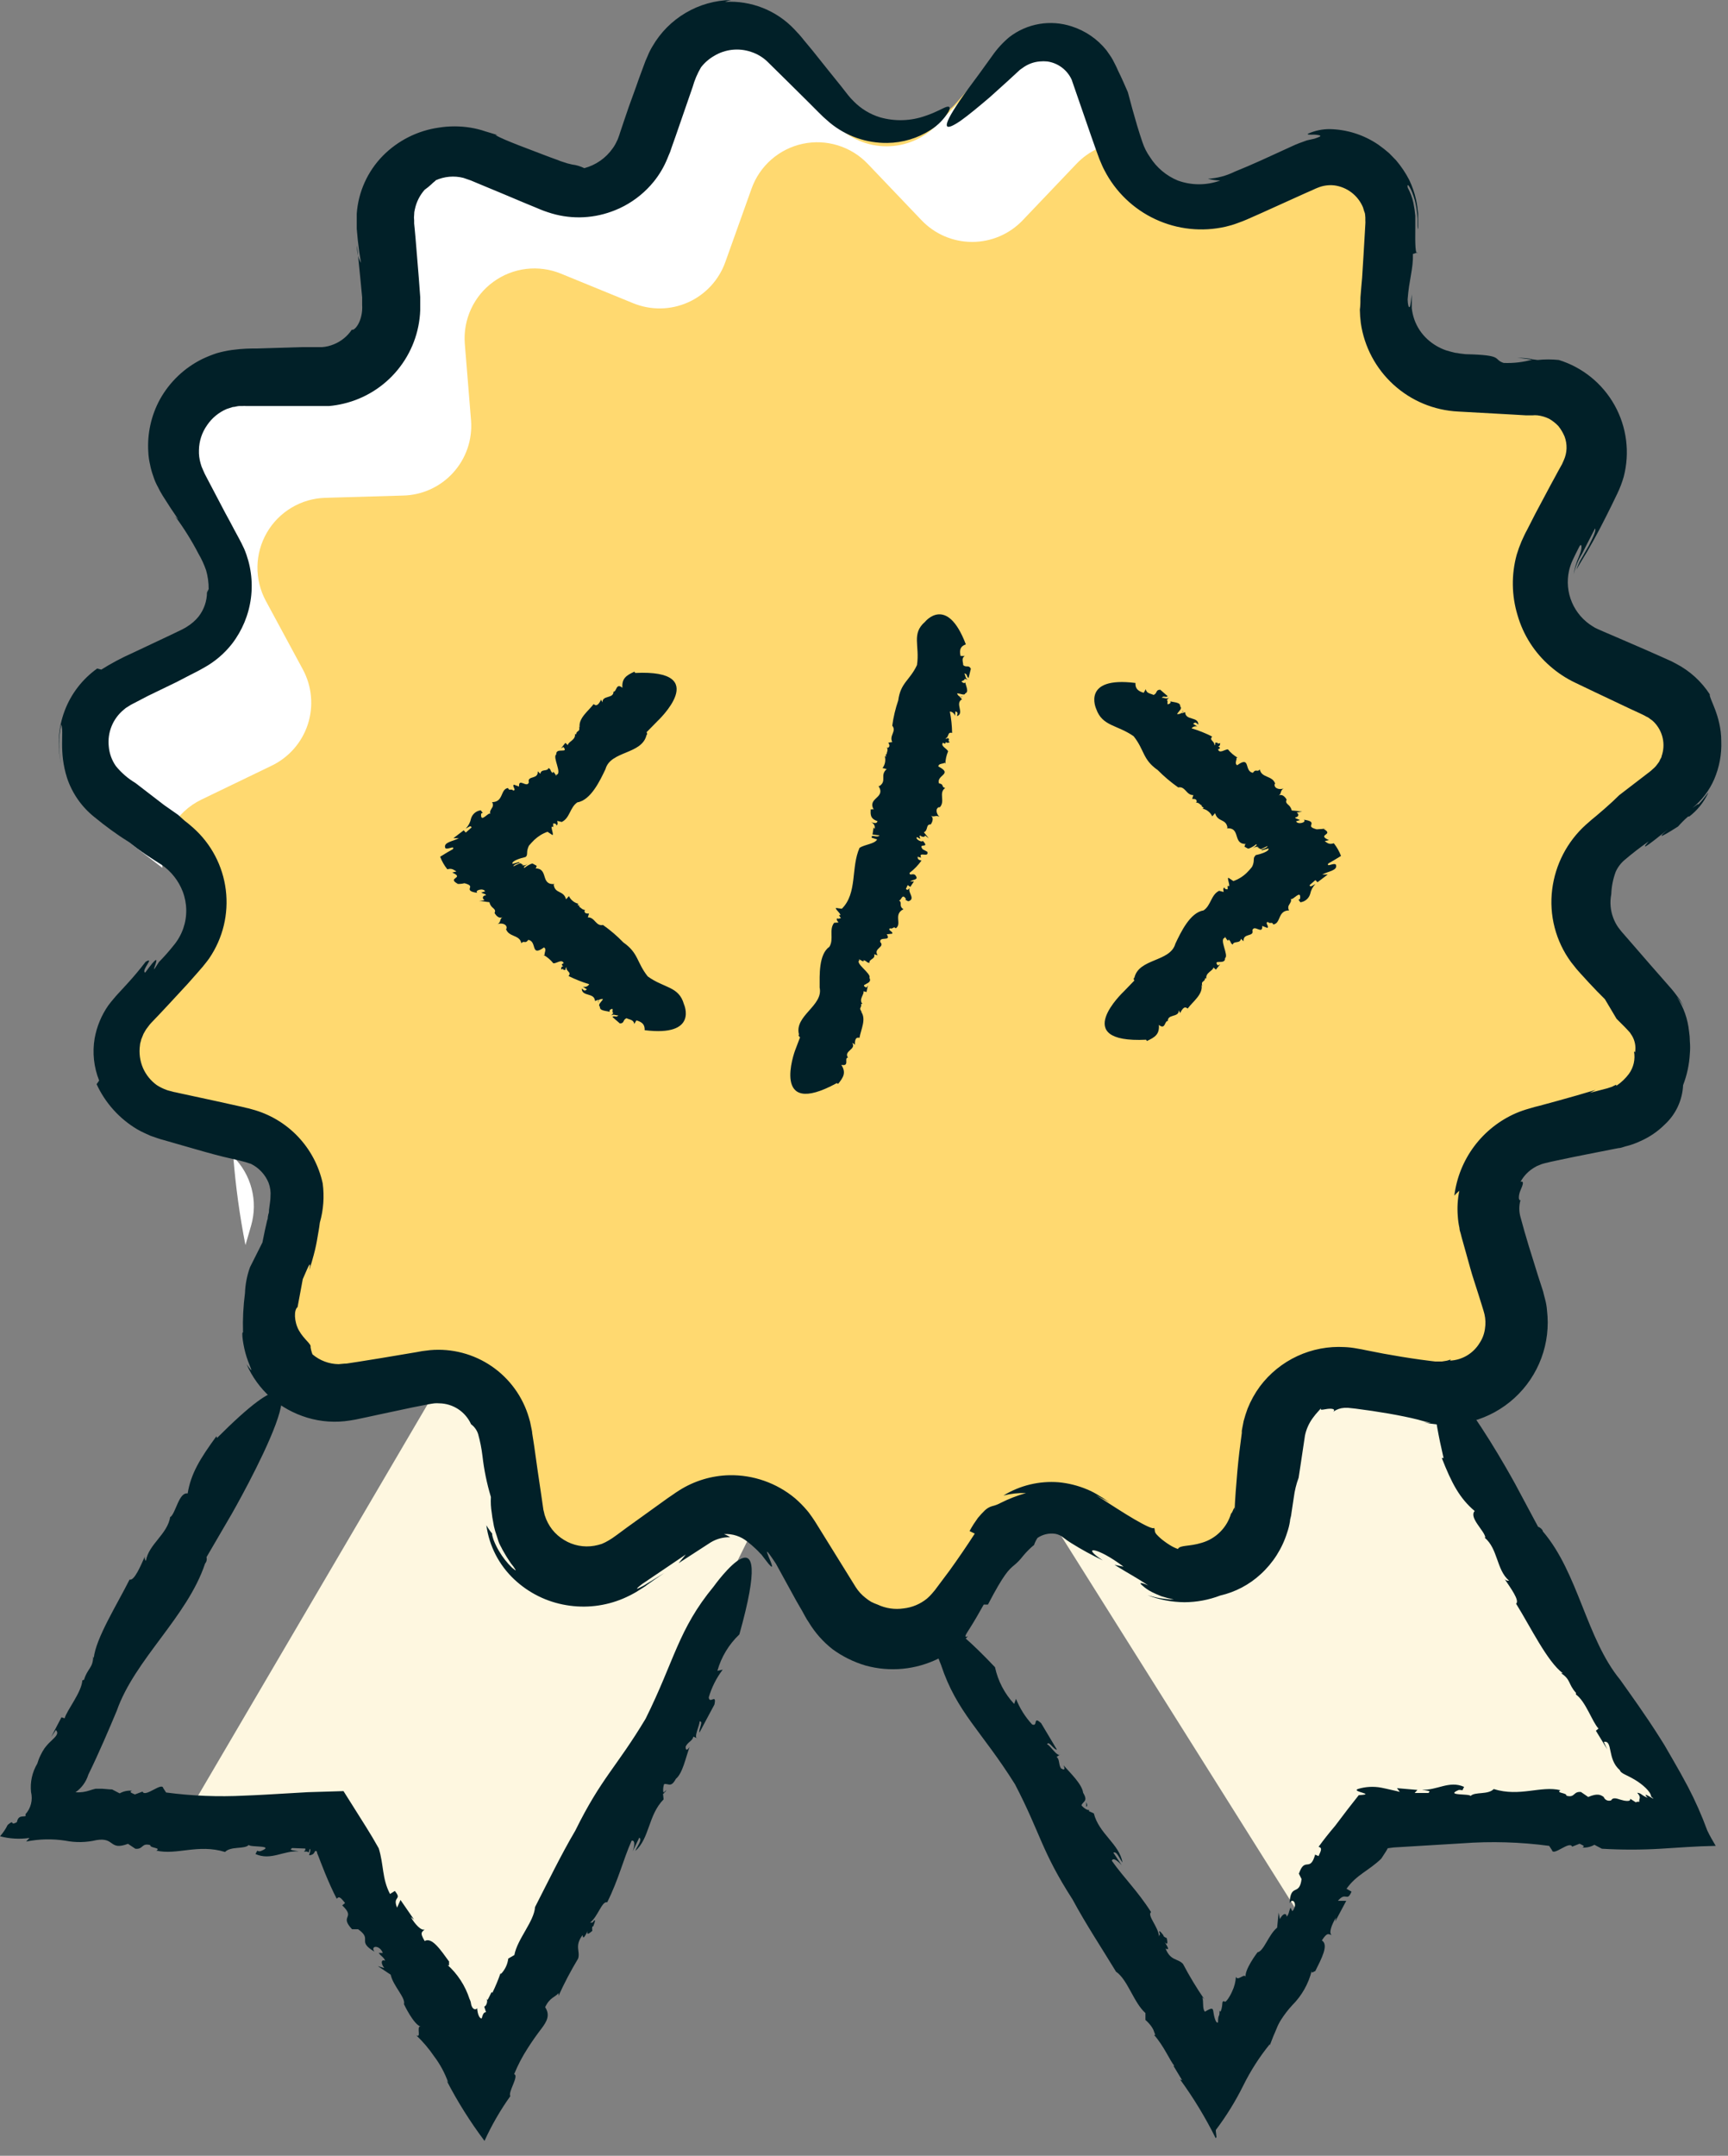
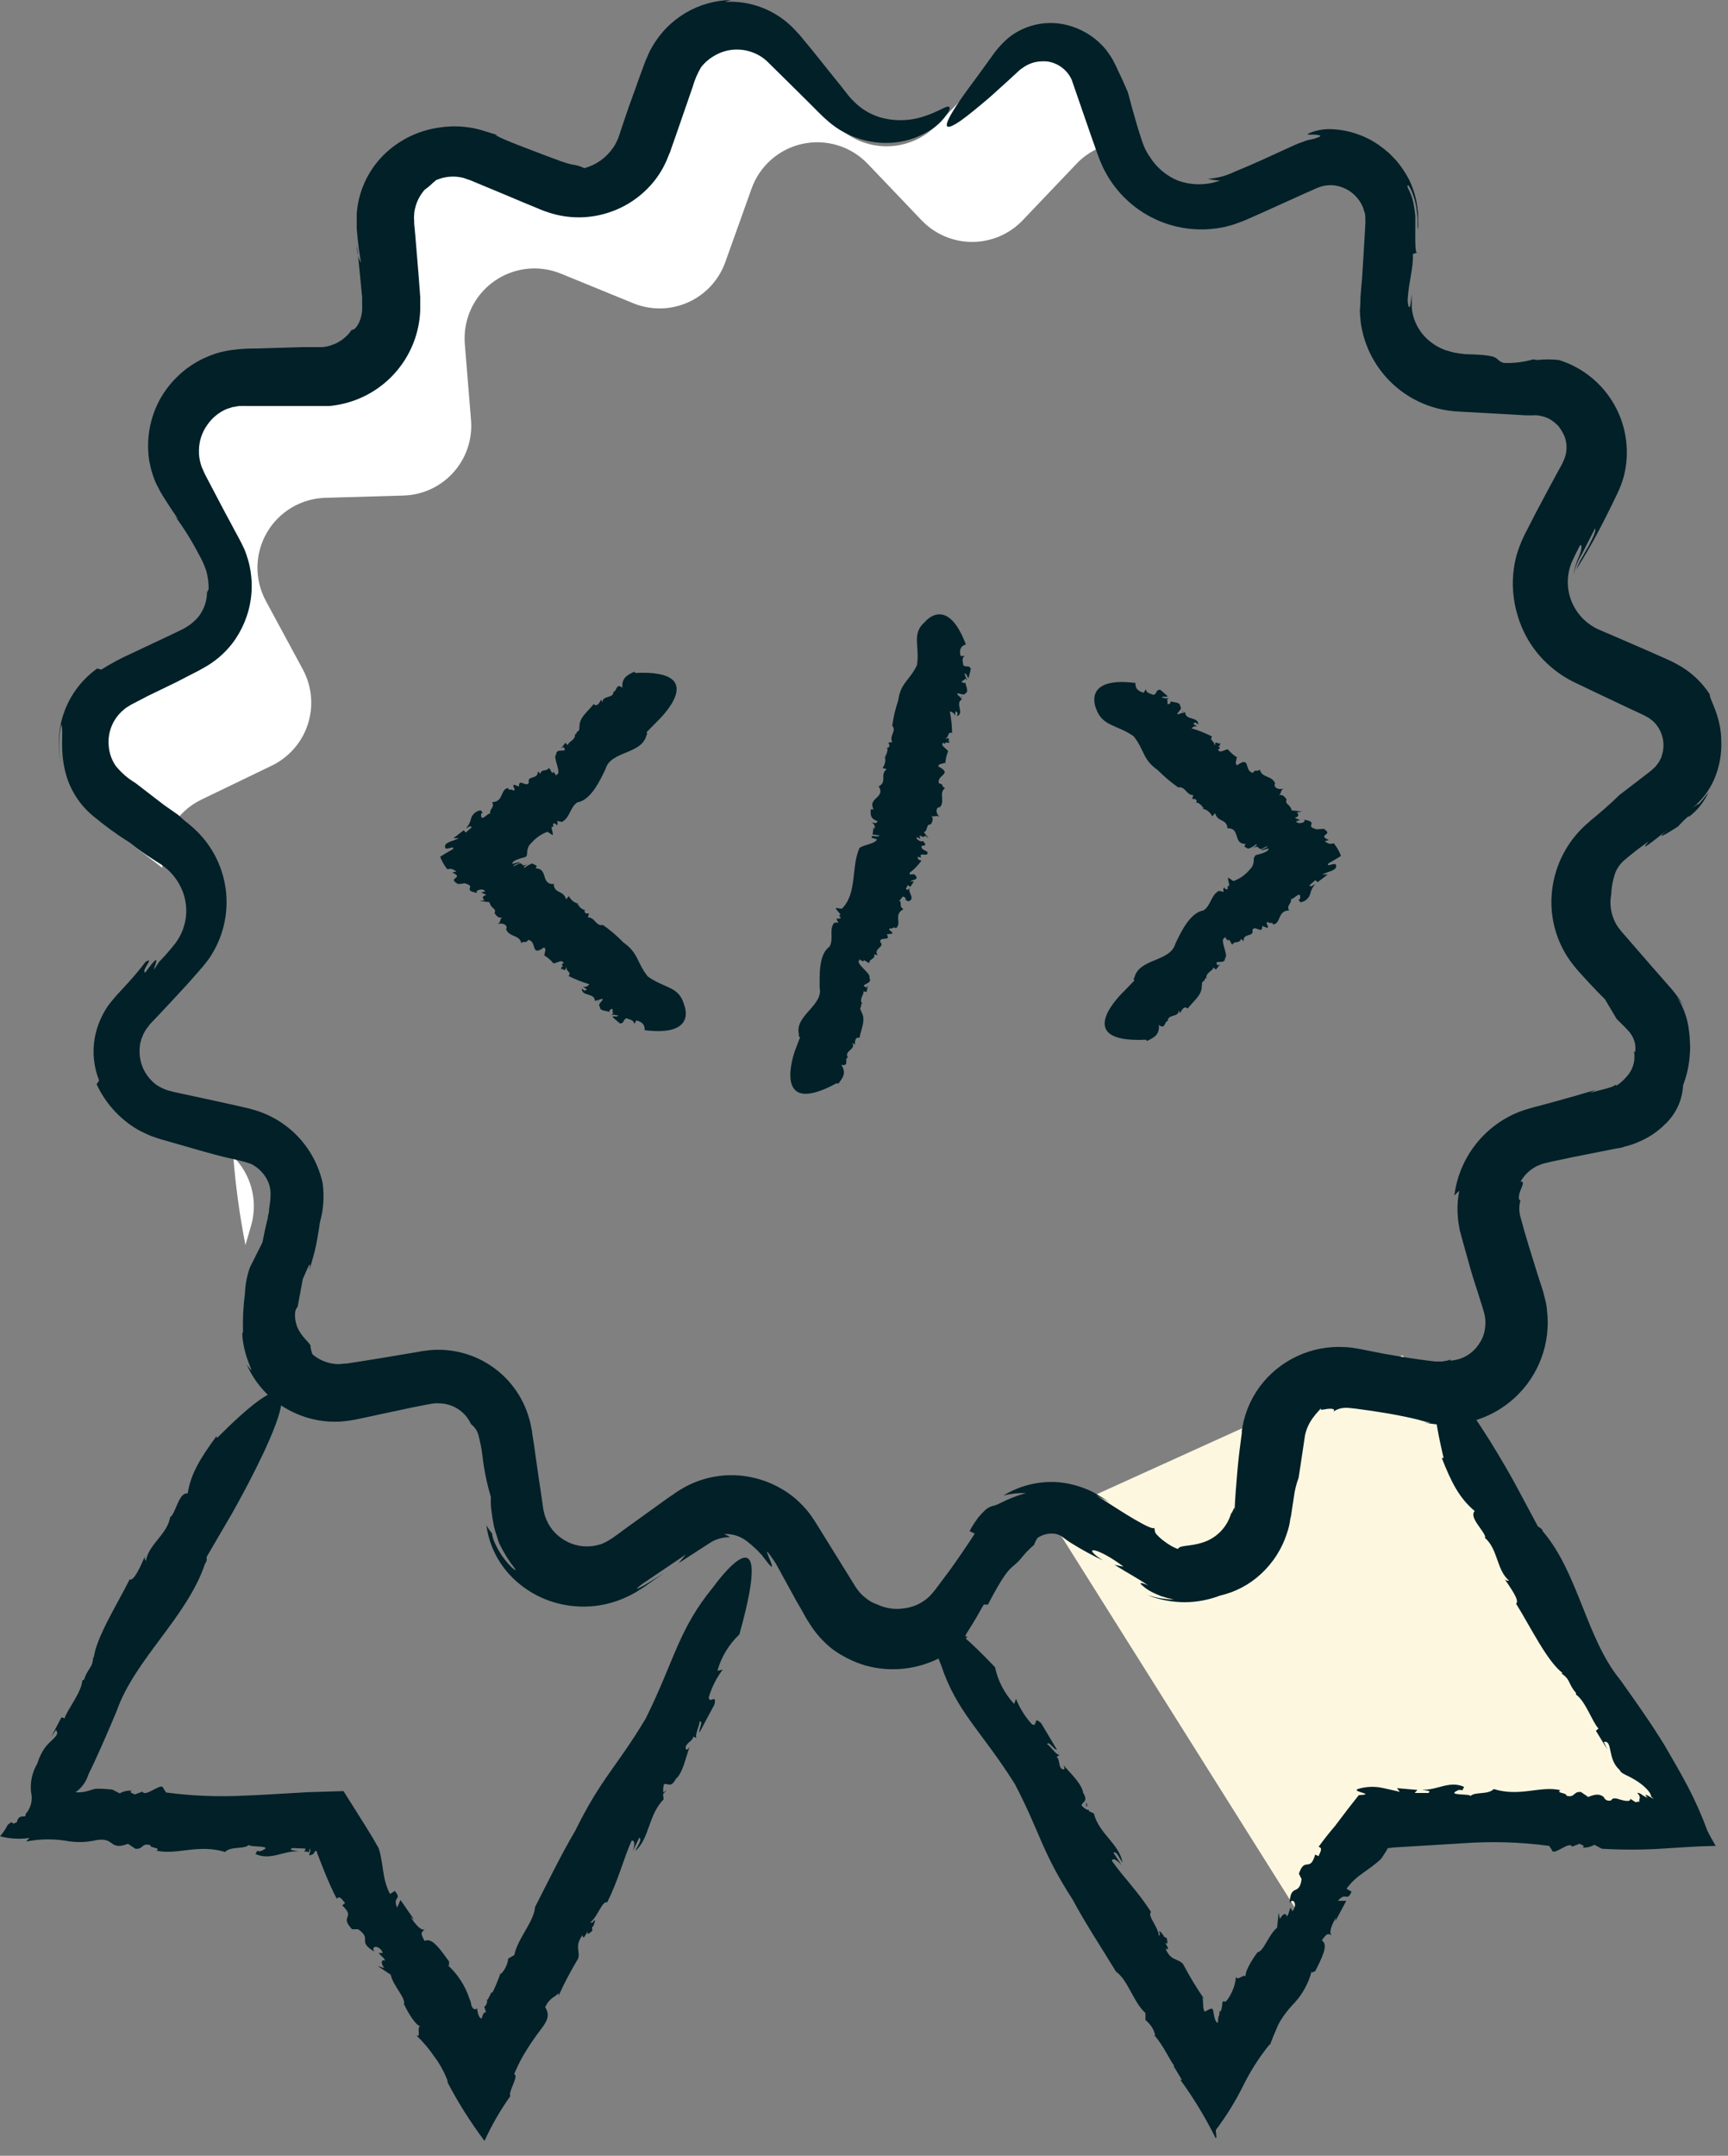
<svg xmlns="http://www.w3.org/2000/svg" width="85" height="106" viewBox="0 0 85 106" fill="none">
  <rect x="0" y="0" width="85" height="106" fill="#808080" stroke="none" />
  <g clip-path="url(#clip0_3338_12118)">
    <path d="M51.584 74.545L64.086 94.422L67.48 89.489L82.183 89.475L69 66.647L51.584 74.545Z" fill="#FEF7E0" />
-     <path d="M9.01 89.542L22.444 66.647L36.857 75.578L23.732 102.054L16.101 89.489L9.01 89.542Z" fill="#FEF7E0" />
-     <path d="M81.719 33.49L78.263 31.83C77.846 31.627 77.475 31.341 77.171 30.99C76.868 30.64 76.638 30.231 76.497 29.79C76.356 29.348 76.306 28.882 76.35 28.421C76.393 27.959 76.53 27.511 76.752 27.104L76.998 26.645L78.572 23.749C78.85 23.233 78.992 22.654 78.984 22.067C78.976 21.481 78.817 20.906 78.524 20.398C78.231 19.89 77.812 19.465 77.309 19.165C76.805 18.864 76.233 18.698 75.646 18.681L71.819 18.575C71.354 18.561 70.897 18.453 70.475 18.258C70.053 18.062 69.675 17.783 69.364 17.438C69.053 17.092 68.816 16.687 68.666 16.247C68.516 15.806 68.457 15.341 68.493 14.877L68.782 11.059C68.827 10.474 68.722 9.888 68.476 9.355C68.23 8.823 67.852 8.363 67.378 8.018C66.903 7.673 66.349 7.456 65.766 7.387C65.184 7.317 64.594 7.398 64.052 7.622L60.509 9.07C60.079 9.247 59.617 9.334 59.153 9.327C58.688 9.321 58.229 9.22 57.805 9.031C57.38 8.841 56.998 8.568 56.682 8.227C56.366 7.887 56.123 7.485 55.966 7.047L54.682 3.437C53.823 1.023 50.512 1.274 48.745 3.128L46.954 5.155C45.603 6.574 42.697 6.415 41.345 4.996L38.676 2.216C38.271 1.792 37.764 1.479 37.204 1.306C36.645 1.134 36.05 1.107 35.477 1.229C34.903 1.351 34.371 1.617 33.93 2.003C33.489 2.388 33.153 2.88 32.956 3.432L31.672 7.043C31.515 7.48 31.272 7.882 30.956 8.223C30.64 8.563 30.258 8.837 29.833 9.026C29.409 9.215 28.95 9.316 28.485 9.323C28.021 9.329 27.559 9.242 27.129 9.065L23.586 7.617C23.044 7.393 22.454 7.312 21.872 7.382C21.29 7.451 20.735 7.669 20.26 8.013C19.786 8.358 19.408 8.818 19.162 9.351C18.916 9.883 18.811 10.469 18.856 11.054L19.145 14.872C19.181 15.336 19.122 15.802 18.972 16.242C18.822 16.682 18.585 17.087 18.274 17.433C17.963 17.778 17.585 18.057 17.163 18.253C16.741 18.448 16.284 18.556 15.82 18.57L11.992 18.676C11.405 18.693 10.833 18.86 10.329 19.16C9.826 19.461 9.407 19.885 9.114 20.393C8.821 20.901 8.662 21.476 8.654 22.063C8.646 22.649 8.788 23.228 9.066 23.744L10.886 27.123C11.107 27.532 11.242 27.982 11.284 28.445C11.326 28.908 11.273 29.374 11.129 29.816C10.985 30.258 10.753 30.666 10.446 31.015C10.14 31.365 9.766 31.648 9.346 31.849L5.895 33.51C5.367 33.763 4.912 34.148 4.575 34.627C4.237 35.106 4.028 35.664 3.966 36.247C3.905 36.83 3.993 37.419 4.224 37.958C4.454 38.496 4.818 38.968 5.282 39.326L8.318 41.662C8.687 41.946 8.994 42.302 9.221 42.708C9.448 43.114 9.59 43.562 9.638 44.025C9.687 44.487 9.642 44.955 9.504 45.399C9.367 45.844 9.141 46.256 8.84 46.61L6.358 49.506C5.979 49.953 5.719 50.49 5.605 51.065C5.492 51.64 5.527 52.235 5.708 52.793C5.889 53.351 6.209 53.853 6.639 54.252C7.069 54.651 7.594 54.933 8.164 55.072L11.886 55.994C12.337 56.105 12.761 56.306 13.133 56.586C13.505 56.865 13.816 57.216 14.048 57.619C14.28 58.022 14.429 58.467 14.484 58.929C14.54 59.39 14.501 59.858 14.371 60.305L13.372 64.77C13.855 67.231 15.303 66.102 16.268 68.366C16.591 68.398 16.916 68.383 17.234 68.322L21.004 67.632C21.461 67.548 21.931 67.558 22.384 67.662C22.838 67.765 23.265 67.959 23.642 68.233C24.017 68.506 24.334 68.853 24.572 69.253C24.81 69.653 24.964 70.096 25.025 70.557L25.508 74.351C25.585 74.933 25.811 75.485 26.163 75.955C26.514 76.425 26.981 76.797 27.517 77.035C28.053 77.274 28.642 77.371 29.226 77.318C29.811 77.265 30.372 77.063 30.856 76.731L34.013 74.569C34.397 74.306 34.83 74.124 35.286 74.034C35.742 73.944 36.212 73.947 36.667 74.043C37.122 74.14 37.552 74.328 37.932 74.596C38.313 74.864 38.634 75.206 38.879 75.602L40.887 78.865C41.194 79.364 41.625 79.776 42.137 80.061C42.649 80.347 43.225 80.497 43.812 80.497C44.398 80.497 44.975 80.347 45.487 80.061C45.999 79.776 46.429 79.364 46.737 78.865L48.745 75.602C48.989 75.206 49.311 74.864 49.691 74.596C50.071 74.328 50.502 74.14 50.957 74.043C51.412 73.947 51.881 73.944 52.338 74.034C52.794 74.124 53.227 74.306 53.611 74.569L56.768 76.731C57.252 77.062 57.814 77.263 58.399 77.315C58.983 77.367 59.572 77.268 60.107 77.028C60.643 76.788 61.108 76.414 61.458 75.943C61.808 75.472 62.031 74.919 62.106 74.337L62.618 70.543C62.679 70.082 62.833 69.638 63.071 69.238C63.309 68.839 63.625 68.492 64.001 68.218C64.377 67.945 64.805 67.75 65.259 67.647C65.712 67.544 66.182 67.534 66.639 67.618L70.409 68.308C70.985 68.413 71.579 68.369 72.134 68.18C72.688 67.991 73.185 67.663 73.577 67.228C73.969 66.792 74.243 66.264 74.373 65.692C74.503 65.121 74.484 64.526 74.319 63.964L73.243 60.29C73.111 59.844 73.072 59.375 73.127 58.913C73.181 58.451 73.33 58.005 73.562 57.602C73.795 57.199 74.106 56.848 74.479 56.569C74.851 56.29 75.276 56.089 75.728 55.98L79.45 55.082C80.02 54.943 80.545 54.661 80.975 54.262C81.405 53.863 81.725 53.361 81.906 52.803C82.087 52.245 82.122 51.65 82.008 51.075C81.895 50.499 81.635 49.963 81.255 49.516L78.774 46.62C78.473 46.265 78.247 45.853 78.11 45.409C77.972 44.965 77.927 44.497 77.975 44.034C78.024 43.572 78.166 43.124 78.393 42.718C78.62 42.312 78.927 41.956 79.296 41.672L82.327 39.336C82.799 38.98 83.171 38.508 83.407 37.965C83.642 37.423 83.734 36.829 83.673 36.241C83.612 35.653 83.4 35.091 83.057 34.609C82.715 34.127 82.254 33.742 81.719 33.49Z" fill="#FFD970" />
    <path d="M32.788 88.017L32.614 88.162C32.648 88.177 32.706 88.147 32.788 88.017Z" fill="#012028" />
    <path d="M3.999 82.597C4.001 82.579 4.001 82.561 3.999 82.543C3.994 82.582 3.994 82.592 3.999 82.597Z" fill="#012028" />
    <path d="M31.759 84.508C30.311 86.921 29.587 87.404 28.298 90.015C27.589 91.217 26.942 92.559 26.319 93.771C26.271 94.485 25.45 95.335 25.301 96.131L25.001 96.305C24.967 96.59 24.84 96.857 24.639 97.063L24.62 97.024C24.506 97.354 24.372 97.676 24.219 97.99L24.181 97.951L24.075 98.163C24.046 98.221 23.983 98.342 23.992 98.332C24.002 98.323 23.954 98.332 23.944 98.275C24.002 98.453 23.906 98.651 23.819 98.665L23.906 98.941C23.78 98.941 23.751 99.066 23.693 99.25C23.631 99.25 23.52 99.172 23.476 98.81V98.748C23.375 98.849 23.278 98.781 23.225 98.69C23.199 98.643 23.181 98.593 23.172 98.54C23.163 98.452 23.137 98.367 23.095 98.289C22.886 97.64 22.508 97.058 21.999 96.604C22.158 96.74 22.052 96.479 22.1 96.464C21.675 95.88 21.246 95.234 20.889 95.441C20.618 94.987 20.778 95.007 20.889 94.867C20.734 94.963 20.406 94.611 20.208 94.263L20.367 94.389L19.701 93.423L19.532 93.8C19.291 93.211 19.803 93.447 19.421 92.979L19.185 93.129C18.784 92.361 18.886 91.71 18.63 90.884C18.432 90.527 18.219 90.17 17.997 89.817L16.897 88.07L15.14 88.123L14.058 88.186C13.378 88.225 12.702 88.268 12.031 88.292C10.742 88.359 9.449 88.308 8.169 88.138L8.029 87.92C7.967 87.612 7.136 88.403 7.011 88.094L6.634 88.234C6.528 88.181 6.306 88.118 6.494 88.051C6.283 88.032 6.071 88.078 5.886 88.181L5.514 87.988C5.341 87.988 5.172 87.959 5.032 87.954H4.699C4.607 87.975 4.517 88.001 4.428 88.031C4.199 88.111 3.956 88.144 3.714 88.128C4.016 87.917 4.238 87.611 4.346 87.259C4.887 86.154 5.384 84.976 5.741 84.126C6.63 81.587 9.212 79.507 10.086 76.886C10.123 76.842 10.149 76.791 10.161 76.735C10.174 76.68 10.173 76.622 10.158 76.567L11.408 74.424C11.408 74.424 17.379 63.993 10.675 70.707L10.646 70.62C9.84 71.726 9.391 72.454 9.231 73.434C8.797 73.362 8.652 74.4 8.377 74.598V74.559C8.256 75.438 7.315 75.915 7.175 76.751C7.143 76.713 7.124 76.666 7.12 76.617C7.115 76.568 7.126 76.518 7.151 76.475C6.914 77.006 6.605 77.745 6.374 77.668C5.751 78.908 4.708 80.564 4.612 81.529L4.583 81.442C4.583 82.017 4.298 82.036 4.134 82.596C4.095 82.596 4.062 82.635 4.052 82.62C4.008 83.228 3.299 84.068 3.178 84.493L3.024 84.44L2.517 85.406L2.749 85.068C2.908 85.237 2.749 85.381 2.527 85.594C2.402 85.706 2.289 85.831 2.189 85.966C2.116 86.073 2.051 86.186 1.996 86.303C1.93 86.435 1.877 86.573 1.836 86.714C1.584 87.136 1.475 87.629 1.527 88.118C1.574 88.31 1.573 88.51 1.524 88.701C1.475 88.892 1.38 89.069 1.247 89.214C1.305 89.32 1.218 89.306 1.107 89.316C0.996 89.325 0.876 89.354 0.832 89.595C0.446 89.813 0.765 89.412 0.378 89.731C0.279 89.933 0.152 90.122 0.002 90.29C0.474 90.416 0.967 90.444 1.45 90.373L1.286 90.551C1.922 90.423 2.576 90.408 3.217 90.508C3.723 90.608 4.245 90.598 4.747 90.479C5.664 90.329 5.355 91.015 6.296 90.662L6.658 90.904C7.059 90.947 6.948 90.604 7.392 90.725C7.363 90.879 7.952 90.846 7.691 90.995C8.7 91.232 9.738 90.653 11.07 91.063C11.355 90.764 12.036 90.942 12.239 90.715C12.272 90.846 13.576 90.715 12.828 91.019C12.765 91.044 12.649 91.019 12.659 90.99L12.567 91.164C13.325 91.502 13.943 90.986 14.691 91.034C14.469 90.976 14.174 90.99 14.372 90.87L15.019 90.894C15.019 90.894 15.019 90.947 15.019 90.971L14.947 91.044C15.062 91.044 15.034 91.044 15.062 91.044H15.106L15.183 91.087C15.208 91.028 15.226 90.967 15.236 90.904C15.247 90.915 15.255 90.929 15.261 90.944C15.265 90.959 15.267 90.975 15.265 90.99C15.241 91.179 15.125 91.27 15.323 91.203C15.355 91.194 15.385 91.178 15.41 91.156C15.435 91.135 15.455 91.108 15.468 91.077C15.497 91.024 15.511 90.981 15.584 91.039C15.594 91.11 15.617 91.178 15.651 91.242C15.685 91.333 15.719 91.425 15.758 91.521C15.835 91.715 15.917 91.917 15.999 92.13C16.173 92.545 16.361 92.979 16.564 93.365C16.699 93.187 16.815 93.389 16.974 93.573L16.834 93.689C17.524 94.345 16.67 94.171 17.317 94.862H17.167H17.616C18.35 95.378 17.524 95.436 18.417 95.962C18.205 95.668 18.668 95.61 18.832 96.03H18.625C18.784 96.223 18.89 96.252 18.943 96.411C18.789 96.334 18.688 96.479 18.9 96.769L18.586 96.677L19.218 97.097C19.33 97.642 19.967 98.236 19.87 98.545C19.87 98.545 20.353 99.578 20.72 99.66C20.589 99.607 20.594 99.723 20.594 99.843C20.594 99.964 20.647 100.176 20.478 100.08C20.805 100.39 21.098 100.735 21.352 101.108C21.648 101.5 21.882 101.934 22.047 102.397L21.975 102.315C22.511 103.349 23.133 104.338 23.833 105.269C24.185 104.496 24.61 103.759 25.103 103.068C24.977 102.865 25.547 102.069 25.291 101.987C25.472 101.545 25.693 101.122 25.952 100.722C26.174 100.369 26.435 100.007 26.628 99.756C26.903 99.394 27.072 99.085 26.816 98.695C27.043 98.212 27.299 98.212 27.473 98.004V98.139C27.758 97.51 28.081 96.897 28.438 96.305C28.554 95.933 28.245 95.697 28.655 95.151C28.684 95.417 28.796 95.151 28.916 94.939C28.858 95.094 28.882 95.166 29.138 94.939C29.124 94.869 29.124 94.797 29.138 94.727C29.138 94.727 29.167 94.727 29.177 94.727C29.336 94.331 29.259 94.374 29.143 94.534C29.143 94.534 29.095 94.534 29.027 94.534C29.413 94.244 29.611 93.457 29.867 93.539C30.437 92.4 30.639 91.478 31.069 90.508C31.243 90.469 31.228 90.744 31.122 91.034L31.445 90.358C31.614 90.46 31.334 90.788 31.253 91.01C31.962 90.382 31.88 89.248 32.643 88.476L32.614 88.21L32.667 88.171C32.594 88.133 32.614 87.872 32.667 87.727C32.884 87.679 33 87.925 33.246 87.467C33.584 87.192 33.729 86.414 33.922 85.898C33.758 86.139 33.719 86.009 33.729 85.874C33.849 85.642 34.072 85.599 34.105 85.391L34.318 85.483C34.081 85.483 34.443 84.778 34.409 84.648C34.631 84.599 34.342 85.068 34.409 85.188C34.892 84.271 34.656 84.73 35.143 83.813C35.264 83.243 34.907 83.813 34.863 83.465C35.006 82.971 35.238 82.508 35.549 82.099L35.288 82.157C35.48 81.473 35.854 80.855 36.369 80.366C38.271 73.584 35.105 78.01 35.105 78.01C33.357 80.129 33.188 81.631 31.759 84.508Z" fill="#012028" />
    <path d="M53.433 88.615V88.837C53.49 88.818 53.495 88.755 53.433 88.615Z" fill="#012028" />
    <path d="M77.473 83.272L77.429 83.238C77.453 83.267 77.463 83.272 77.473 83.272Z" fill="#012028" />
-     <path d="M54.901 96.957L54.897 96.948L54.852 96.913L54.901 96.957Z" fill="#012028" />
    <path d="M49.929 87.737C51.199 90.179 51.218 91.005 52.763 93.404C53.405 94.601 54.211 95.817 54.896 96.947C55.476 97.347 55.76 98.463 56.344 98.984V99.322C56.45 99.414 56.546 99.518 56.629 99.631C56.669 99.687 56.705 99.747 56.735 99.809L56.827 100.06H56.769C57.252 100.601 57.551 101.33 57.764 101.576H57.72L58.15 102.29L58.044 102.242C58.71 103.156 59.298 104.125 59.801 105.138L59.839 105.081L59.806 104.791V104.733C60.321 104.051 60.772 103.322 61.152 102.556C61.511 101.829 61.949 101.144 62.46 100.514V100.572L62.639 100.113C62.697 99.974 62.769 99.819 62.789 99.761C62.847 99.61 62.92 99.464 63.006 99.327C63.169 99.07 63.355 98.827 63.561 98.603C64.032 98.133 64.366 97.544 64.526 96.899C64.483 97.097 64.662 96.899 64.695 96.928C65.009 96.295 65.371 95.634 65.023 95.412C65.299 94.977 65.352 95.122 65.506 95.146C65.347 95.055 65.506 94.635 65.714 94.287L65.68 94.48L66.221 93.467H65.81C66.211 92.984 66.25 93.553 66.481 93.013L66.235 92.873C66.718 92.183 67.341 91.98 67.944 91.391L68.171 91.043C68.204 90.99 68.235 90.936 68.263 90.879L68.562 90.841L69.686 90.773L71.921 90.638C73.349 90.531 74.784 90.573 76.203 90.763L76.343 90.976C76.406 91.285 77.212 90.493 77.333 90.802L77.699 90.657C77.801 90.715 78.018 90.773 77.835 90.846C78.041 90.861 78.248 90.813 78.428 90.71L78.795 90.903C79.76 90.961 80.727 90.961 81.691 90.903C82.604 90.85 83.434 90.778 84.395 90.763C84.25 90.512 84.11 90.281 83.98 90.005C83.71 89.268 83.392 88.549 83.028 87.853C82.797 87.418 82.546 86.965 82.275 86.501L81.87 85.801L81.624 85.41C80.963 84.363 80.224 83.339 79.693 82.591C78.028 80.569 77.641 77.344 75.894 75.302C75.894 75.206 75.696 75.061 75.662 75.08L74.523 72.951C74.523 72.951 68.909 62.67 71.009 71.692H70.922C71.405 72.927 71.796 73.671 72.539 74.298C72.245 74.626 73.022 75.264 73.065 75.602H73.022C73.693 76.152 73.601 77.185 74.229 77.721C74.18 77.729 74.13 77.721 74.086 77.7C74.042 77.678 74.006 77.643 73.983 77.6C74.306 78.083 74.765 78.701 74.576 78.855C75.291 80.004 76.111 81.708 76.874 82.273H76.787C77.27 82.577 77.135 82.813 77.521 83.238C77.521 83.277 77.521 83.32 77.521 83.32C78.004 83.663 78.322 84.672 78.631 84.995L78.501 85.101L79.061 86.018L78.892 85.651C79.35 85.555 79.046 86.496 79.674 87.032C79.693 87.085 79.729 87.13 79.775 87.162C79.826 87.2 79.881 87.232 79.939 87.259C80.065 87.322 80.239 87.404 80.422 87.515C80.784 87.727 81.209 88.099 81.218 88.335C81.44 88.524 81.286 88.422 81.136 88.335C80.987 88.249 80.837 88.181 81.049 88.398C80.716 88.273 80.755 88.171 80.533 88.152C80.774 88.413 80.591 88.446 80.644 88.591C80.557 88.591 80.499 88.591 80.47 88.625L80.19 88.446C80.229 88.611 79.901 88.553 79.707 88.49C79.514 88.427 79.331 88.369 79.254 88.524C79.219 88.537 79.182 88.544 79.144 88.543C79.107 88.543 79.07 88.534 79.036 88.519C79.001 88.504 78.971 88.482 78.945 88.454C78.919 88.427 78.9 88.395 78.887 88.359C78.732 88.249 78.578 88.166 78.124 88.359L77.767 88.113C77.376 88.075 77.487 88.413 77.053 88.297C77.082 88.142 76.507 88.176 76.758 88.026C75.793 87.79 74.769 88.369 73.476 87.969C73.196 88.263 72.544 88.089 72.337 88.311C72.303 88.181 71.033 88.311 71.762 88.012C71.825 88.012 71.936 88.012 71.931 88.041L72.018 87.862C71.279 87.529 70.676 88.051 69.947 87.998C70.164 88.055 70.43 88.041 70.261 88.162H69.585L69.725 88.012L68.716 87.925L68.856 88.109C68.797 88.097 68.74 88.083 68.683 88.065L68.427 88.007C68.258 87.969 68.094 87.93 67.944 87.901C67.563 87.83 67.171 87.851 66.8 87.964C66.612 88.036 66.863 88.099 67.027 88.152C67.191 88.205 67.292 88.239 66.872 88.268H66.838L66.293 88.963C66.095 89.224 65.883 89.499 65.67 89.784C65.386 90.117 65.101 90.474 64.859 90.812C65.077 90.855 64.956 91.043 64.859 91.265L64.691 91.193C64.439 92.091 64.184 91.27 63.894 92.129L63.826 91.999L64.024 92.395C63.913 93.264 63.484 92.569 63.435 93.582C63.595 93.269 63.86 93.65 63.571 93.978L63.479 93.795C63.387 94.017 63.407 94.123 63.291 94.244C63.291 94.07 63.117 94.046 62.958 94.364L62.895 94.046L62.822 94.784C62.398 95.127 62.171 95.943 61.857 95.996C61.857 95.996 61.181 96.879 61.278 97.237C61.254 96.961 60.882 97.449 60.795 97.198C60.78 97.449 60.716 97.695 60.607 97.922C60.55 98.052 60.481 98.177 60.399 98.294C60.367 98.342 60.328 98.386 60.283 98.424H60.225V98.4C60.1 98.4 60.139 98.482 60.114 98.641C60.09 98.8 60.032 99.013 59.989 98.854C59.989 99.278 59.926 98.941 59.912 99.452C59.786 99.496 59.709 99.085 59.685 98.916C59.661 98.747 59.632 98.699 59.27 98.916C59.13 98.762 59.221 98.434 59.139 98.207L59.236 98.299C58.855 97.743 58.507 97.166 58.193 96.57C57.942 96.29 57.58 96.43 57.334 95.812C57.571 95.924 57.416 95.701 57.291 95.489C57.392 95.615 57.464 95.629 57.392 95.296C57.326 95.274 57.266 95.236 57.218 95.185C57.218 95.185 57.218 95.185 57.247 95.185C56.996 94.852 56.991 94.939 57.064 95.117C57.064 95.117 57.02 95.146 57.015 95.219C56.977 94.736 56.417 94.191 56.62 94.017C55.953 92.969 55.282 92.337 54.689 91.492C54.752 91.323 54.974 91.492 55.172 91.71L54.766 91.097C54.94 91.005 55.07 91.405 55.215 91.579C55.06 90.667 54.061 90.174 53.805 89.166L53.569 89.059V88.992C53.501 89.035 53.294 88.891 53.197 88.77C53.27 88.562 53.54 88.586 53.279 88.152C53.226 87.727 52.652 87.186 52.314 86.8C52.425 87.056 52.314 87.027 52.188 86.95C52.058 86.733 52.135 86.52 51.976 86.39L52.164 86.255C52.024 86.448 51.633 85.772 51.508 85.772C51.585 85.565 51.826 86.038 51.99 86.033C51.469 85.164 51.73 85.598 51.213 84.73C50.793 84.343 51.073 84.918 50.769 84.792C50.43 84.424 50.162 83.997 49.977 83.532L49.886 83.783C49.414 83.278 49.089 82.654 48.944 81.978C44.219 76.987 46.29 81.867 46.29 81.867C47.067 84.208 48.274 85.096 49.929 87.737Z" fill="#012028" />
    <path d="M11.476 56.877C11.591 58.336 11.791 59.786 12.074 61.222L12.354 60.256C12.524 59.666 12.532 59.041 12.377 58.447C12.223 57.852 11.911 57.31 11.476 56.877Z" fill="white" />
    <path d="M9.907 39.317L13.359 37.651C13.778 37.45 14.152 37.166 14.459 36.816C14.765 36.467 14.998 36.058 15.142 35.616C15.286 35.173 15.338 34.707 15.296 34.243C15.255 33.78 15.119 33.33 14.899 32.921L13.074 29.542C12.796 29.026 12.655 28.447 12.664 27.861C12.673 27.276 12.832 26.702 13.125 26.194C13.418 25.687 13.836 25.263 14.339 24.963C14.842 24.662 15.414 24.495 15.999 24.478L19.827 24.367C20.292 24.357 20.75 24.252 21.173 24.059C21.596 23.866 21.975 23.589 22.288 23.245C22.601 22.901 22.841 22.497 22.993 22.058C23.145 21.618 23.206 21.153 23.172 20.689L22.863 16.895C22.819 16.31 22.925 15.724 23.172 15.191C23.418 14.659 23.797 14.199 24.272 13.855C24.746 13.51 25.301 13.293 25.884 13.223C26.466 13.154 27.056 13.235 27.599 13.458L31.137 14.906C31.567 15.083 32.028 15.171 32.493 15.165C32.958 15.159 33.417 15.058 33.842 14.869C34.266 14.68 34.648 14.406 34.964 14.065C35.28 13.723 35.523 13.322 35.679 12.884L36.968 9.278C37.164 8.725 37.499 8.232 37.94 7.846C38.382 7.459 38.914 7.192 39.488 7.07C40.062 6.948 40.657 6.975 41.217 7.149C41.777 7.322 42.284 7.636 42.688 8.061L45.333 10.832C45.654 11.168 46.04 11.436 46.467 11.619C46.895 11.801 47.355 11.896 47.819 11.896C48.284 11.896 48.744 11.801 49.171 11.619C49.599 11.436 49.984 11.168 50.305 10.832L52.946 8.061C53.565 7.405 54.419 7.021 55.321 6.995L54.461 4.581C54.262 4.032 53.926 3.543 53.486 3.161C53.045 2.778 52.514 2.514 51.943 2.394C51.371 2.273 50.779 2.301 50.221 2.473C49.664 2.646 49.159 2.957 48.756 3.379L46.096 6.13C45.775 6.467 45.389 6.734 44.962 6.917C44.535 7.1 44.075 7.194 43.61 7.194C43.145 7.194 42.685 7.1 42.258 6.917C41.831 6.734 41.445 6.467 41.124 6.13L38.484 3.379C38.08 2.954 37.575 2.639 37.015 2.464C36.456 2.29 35.861 2.261 35.287 2.381C34.714 2.501 34.18 2.765 33.738 3.15C33.295 3.534 32.958 4.025 32.759 4.576L31.475 8.206C31.319 8.644 31.076 9.046 30.76 9.387C30.444 9.729 30.062 10.002 29.637 10.191C29.212 10.38 28.754 10.481 28.289 10.488C27.824 10.494 27.362 10.406 26.933 10.229L23.389 8.781C22.847 8.557 22.257 8.476 21.675 8.545C21.093 8.615 20.538 8.832 20.064 9.177C19.589 9.521 19.211 9.982 18.965 10.514C18.719 11.046 18.614 11.633 18.659 12.217L18.948 16.041C18.984 16.504 18.925 16.97 18.775 17.409C18.625 17.849 18.388 18.254 18.077 18.599C17.766 18.945 17.388 19.223 16.966 19.418C16.544 19.613 16.087 19.72 15.623 19.733L11.795 19.791C11.209 19.807 10.636 19.973 10.132 20.273C9.628 20.573 9.21 20.997 8.917 21.505C8.623 22.013 8.465 22.587 8.457 23.174C8.448 23.76 8.591 24.339 8.87 24.855L10.689 28.234C10.912 28.642 11.05 29.091 11.095 29.555C11.139 30.018 11.089 30.485 10.947 30.928C10.805 31.372 10.575 31.782 10.27 32.133C9.965 32.485 9.592 32.771 9.174 32.974L5.698 34.63C5.169 34.883 4.714 35.268 4.376 35.747C4.038 36.227 3.829 36.784 3.768 37.368C3.707 37.951 3.796 38.54 4.028 39.079C4.259 39.618 4.625 40.089 5.09 40.446L7.986 42.672C7.93 41.984 8.083 41.295 8.426 40.696C8.769 40.097 9.286 39.616 9.907 39.317Z" fill="white" />
-     <path d="M74.633 17.585L75.41 17.691C75.395 17.652 75.202 17.614 74.633 17.585Z" fill="#012028" />
    <path d="M10.182 29.108C10.182 29.064 10.182 29.016 10.182 28.982C10.178 29.069 10.173 29.098 10.182 29.108Z" fill="#012028" />
    <path d="M79.648 39.133H79.677L79.828 38.993L79.648 39.133Z" fill="#012028" />
    <path d="M67.002 13.661C66.973 13.984 66.944 14.298 66.92 14.626C66.92 14.747 66.92 15.031 66.891 15.234C66.894 15.454 66.911 15.673 66.939 15.891C67.109 17.056 67.679 18.126 68.551 18.918C69.422 19.711 70.541 20.176 71.718 20.235L74.421 20.385L75.063 20.423H75.377C75.462 20.414 75.547 20.414 75.632 20.423C75.83 20.447 76.023 20.505 76.202 20.592C76.37 20.689 76.523 20.809 76.656 20.95C76.78 21.105 76.882 21.277 76.96 21.461C77.032 21.651 77.065 21.854 77.058 22.057C77.05 22.26 77.002 22.459 76.916 22.644L76.839 22.818L76.656 23.146C76.54 23.368 76.414 23.59 76.289 23.822L75.517 25.27L75.111 26.066C75.053 26.163 74.937 26.409 74.846 26.612C74.753 26.831 74.672 27.055 74.604 27.283C74.339 28.257 74.354 29.285 74.648 30.251C74.929 31.226 75.487 32.098 76.255 32.761C76.63 33.09 77.049 33.364 77.501 33.577L78.389 34.002L80.184 34.852L80.633 35.059L80.855 35.165C80.947 35.209 80.937 35.214 80.986 35.238C81.057 35.266 81.122 35.307 81.179 35.358C81.243 35.397 81.301 35.444 81.353 35.498C81.568 35.715 81.719 35.988 81.786 36.286C81.854 36.584 81.835 36.895 81.734 37.183C81.734 37.255 81.666 37.318 81.642 37.391C81.618 37.463 81.565 37.516 81.522 37.579C81.478 37.642 81.43 37.7 81.372 37.753L81.285 37.83C81.247 37.868 81.207 37.903 81.164 37.936L79.649 39.099C79.436 39.312 79.195 39.534 78.929 39.766L78.519 40.118L78.302 40.296L77.998 40.562C77.088 41.388 76.504 42.513 76.352 43.733C76.192 44.999 76.524 46.277 77.278 47.305L77.554 47.653L77.756 47.88L78.162 48.324C78.427 48.609 78.688 48.879 78.944 49.13L79.518 50.095L79.784 50.361L79.919 50.496L80.03 50.612L80.175 50.771L80.291 50.95C80.426 51.188 80.475 51.466 80.43 51.737L80.377 51.703C80.411 51.894 80.407 52.09 80.364 52.279C80.32 52.468 80.24 52.646 80.126 52.803C79.954 53.034 79.744 53.233 79.504 53.392V53.334C79.431 53.363 79.364 53.402 79.296 53.436L79.064 53.513L78.21 53.735L78.49 53.59C77.882 53.774 77.264 53.952 76.646 54.121L75.724 54.372L75.492 54.43L75.227 54.507C75.005 54.569 74.787 54.644 74.575 54.734C73.76 55.088 73.052 55.648 72.519 56.359C71.987 57.07 71.649 57.907 71.539 58.789C71.615 58.703 71.697 58.622 71.785 58.548C71.7 58.957 71.674 59.376 71.708 59.793C71.72 59.991 71.748 60.188 71.79 60.382C71.79 60.478 71.829 60.57 71.853 60.662L71.906 60.869C72.046 61.381 72.181 61.835 72.311 62.318C72.442 62.8 72.582 63.182 72.707 63.592C72.833 64.002 72.982 64.451 73.021 64.62C73.075 64.855 73.083 65.097 73.045 65.335C73.012 65.587 72.921 65.828 72.78 66.039C72.627 66.29 72.415 66.501 72.163 66.651C71.91 66.802 71.625 66.888 71.332 66.903L71.356 66.845C71.265 66.885 71.169 66.911 71.071 66.923L70.921 66.947H70.607L70.361 66.918L69.879 66.855C69.246 66.768 68.643 66.667 68.059 66.561L67.195 66.392L66.982 66.348L66.736 66.305C66.54 66.268 66.342 66.245 66.142 66.237C65.343 66.19 64.544 66.342 63.817 66.679C63.09 67.016 62.458 67.528 61.977 68.168C61.728 68.506 61.524 68.874 61.368 69.264C61.294 69.463 61.23 69.666 61.175 69.872L61.113 70.191L61.084 70.35V70.461C61.002 71.059 60.924 71.682 60.866 72.334C60.837 72.662 60.813 72.995 60.784 73.338C60.755 73.68 60.746 73.975 60.726 74.303C60.726 74.192 60.726 74.154 60.726 74.134C60.726 74.115 60.693 74.178 60.673 74.216C60.654 74.255 60.582 74.438 60.557 74.414C60.459 74.758 60.274 75.072 60.02 75.325C59.767 75.579 59.454 75.763 59.109 75.862C58.506 76.051 58.033 75.964 57.941 76.166C57.803 76.117 57.67 76.052 57.545 75.973C57.446 75.912 57.349 75.846 57.256 75.775C57.125 75.679 57.004 75.571 56.894 75.452C56.768 75.307 56.831 75.264 56.773 75.124C56.725 75.206 56.343 75.018 55.808 74.709C55.542 74.554 55.238 74.366 54.929 74.168L54.446 73.859L54.205 73.7L53.896 73.512C54.195 73.661 54.379 73.767 54.586 73.878L54.359 73.729C54.276 73.669 54.189 73.614 54.099 73.565C53.899 73.434 53.687 73.322 53.467 73.232C53.025 73.047 52.558 72.93 52.081 72.884C51.127 72.808 50.174 73.036 49.359 73.536C49.721 73.444 50.095 73.403 50.469 73.415C50.039 73.536 49.622 73.698 49.224 73.898C49.093 73.97 48.953 74.024 48.808 74.057C48.673 74.096 48.548 74.167 48.446 74.265C48.325 74.382 48.21 74.506 48.104 74.636L47.891 74.945C47.804 75.076 47.766 75.158 47.693 75.283L47.949 75.409C47.515 76.08 47.109 76.668 46.713 77.219L46.124 78.006C46.037 78.131 45.942 78.25 45.84 78.363C45.765 78.449 45.685 78.53 45.598 78.604C45.269 78.873 44.868 79.041 44.445 79.087C44.011 79.151 43.567 79.086 43.17 78.899C43.061 78.861 42.955 78.815 42.852 78.763C42.754 78.705 42.66 78.638 42.572 78.566C42.381 78.418 42.218 78.238 42.089 78.034L40.805 75.964L40.158 74.921L40.076 74.791L39.956 74.612C39.869 74.496 39.791 74.371 39.695 74.265C39.513 74.05 39.315 73.85 39.101 73.666C38.197 72.917 37.055 72.516 35.881 72.537C35.007 72.556 34.154 72.813 33.415 73.28L33.236 73.396L33.106 73.487L32.85 73.661L30.837 75.109L30.354 75.466L30.108 75.64L29.944 75.742C29.834 75.808 29.72 75.866 29.601 75.915C29.481 75.954 29.359 75.985 29.235 76.007C28.721 76.096 28.192 75.995 27.748 75.722C27.524 75.588 27.326 75.415 27.164 75.211C27.004 75.005 26.881 74.773 26.802 74.525C26.778 74.463 26.773 74.395 26.753 74.332C26.734 74.269 26.724 74.226 26.71 74.105L26.623 73.502L26.445 72.3C26.391 71.899 26.334 71.499 26.276 71.098L26.179 70.475C26.179 70.388 26.14 70.239 26.116 70.113C26.094 69.979 26.061 69.847 26.02 69.718C25.721 68.685 25.073 67.789 24.186 67.181C23.299 66.574 22.23 66.293 21.159 66.387L20.768 66.435L20.478 66.488L19.899 66.585L18.75 66.778L17.611 66.961L17.041 67.048C16.877 67.048 16.785 67.072 16.655 67.077C16.184 67.07 15.73 66.9 15.371 66.594C15.325 66.478 15.293 66.356 15.275 66.232C15.328 66.092 14.951 65.861 14.705 65.421C14.459 64.982 14.454 64.403 14.637 64.272L14.893 62.897C15.057 62.54 15.347 61.767 15.217 62.448C15.405 61.835 15.487 61.516 15.545 61.236C15.574 61.096 15.598 60.966 15.622 60.816C15.646 60.667 15.695 60.43 15.733 60.116C15.912 59.489 15.96 58.832 15.873 58.186C15.684 57.317 15.259 56.518 14.645 55.876C14.031 55.234 13.252 54.774 12.393 54.546L12.238 54.502L12.127 54.478L11.91 54.425L11.476 54.329L10.602 54.136L8.859 53.759L8.642 53.711C8.578 53.701 8.516 53.687 8.454 53.667C8.372 53.639 8.28 53.629 8.198 53.595C8.029 53.535 7.867 53.455 7.715 53.358C7.418 53.144 7.183 52.854 7.035 52.519C6.882 52.165 6.83 51.775 6.885 51.394C6.885 51.297 6.933 51.206 6.948 51.109L7.059 50.834C7.112 50.752 7.151 50.66 7.213 50.578L7.305 50.457C7.342 50.405 7.383 50.355 7.426 50.308C7.986 49.729 8.589 49.072 9.231 48.377L9.714 47.831L9.965 47.542C10.076 47.402 10.192 47.267 10.298 47.112C10.966 46.129 11.254 44.937 11.107 43.757C10.961 42.578 10.39 41.492 9.501 40.702L9.27 40.504L9.086 40.359L8.758 40.065L8.068 39.582L6.663 38.501C6.295 38.282 5.968 37.999 5.698 37.666C5.499 37.38 5.379 37.047 5.35 36.7C5.314 36.362 5.362 36.019 5.491 35.704C5.62 35.389 5.825 35.111 6.089 34.895C6.151 34.836 6.22 34.785 6.296 34.745C6.38 34.686 6.469 34.635 6.562 34.591L7.276 34.219L8.691 33.534L9.352 33.191L9.675 33.027C9.781 32.969 9.873 32.925 10.028 32.834C10.564 32.539 11.036 32.138 11.413 31.656C11.917 31.001 12.238 30.223 12.344 29.403C12.449 28.583 12.334 27.75 12.012 26.988C11.823 26.578 11.678 26.341 11.529 26.057C11.379 25.772 11.23 25.492 11.075 25.212L10.172 23.493C10.101 23.367 10.039 23.237 9.984 23.102C9.934 23.003 9.895 22.897 9.868 22.789C9.806 22.577 9.778 22.357 9.786 22.137C9.792 21.695 9.932 21.266 10.187 20.906C10.425 20.553 10.761 20.277 11.152 20.11L11.452 20.013C11.553 20.013 11.654 19.97 11.761 19.965H11.92C11.984 19.959 12.049 19.959 12.113 19.965H12.596H14.594H15.839H16.192C16.429 19.943 16.665 19.904 16.897 19.849C17.942 19.602 18.877 19.018 19.559 18.188C20.241 17.358 20.632 16.327 20.671 15.254V14.732V14.607L20.599 13.641L20.44 11.71L20.396 11.228L20.372 10.991C20.372 10.904 20.372 10.885 20.372 10.832C20.36 10.742 20.36 10.651 20.372 10.562C20.371 10.472 20.382 10.383 20.406 10.296C20.48 9.938 20.646 9.605 20.889 9.331C21.004 9.25 21.114 9.161 21.217 9.065C21.328 8.949 21.439 8.887 21.429 8.867C21.858 8.674 22.339 8.631 22.795 8.747L23.157 8.872L23.688 9.094L24.745 9.533L25.802 9.978L26.329 10.195L26.594 10.306C26.686 10.344 26.831 10.398 26.951 10.436C27.969 10.783 29.074 10.771 30.084 10.402L30.248 10.34C30.405 10.278 30.558 10.207 30.707 10.127C31.264 9.83 31.756 9.425 32.155 8.935C32.433 8.592 32.659 8.209 32.826 7.801C32.869 7.694 32.913 7.583 32.961 7.477L33.048 7.221C33.111 7.048 33.173 6.874 33.236 6.69L34.071 4.277C34.166 3.939 34.304 3.614 34.482 3.311C34.657 3.085 34.875 2.894 35.124 2.751C35.393 2.587 35.695 2.484 36.009 2.449C36.322 2.414 36.64 2.448 36.939 2.549C37.242 2.646 37.52 2.811 37.749 3.031L38.778 4.045L39.782 5.039L40.264 5.522L40.501 5.754L40.819 6.034C41.616 6.692 42.62 7.044 43.653 7.028C44.409 7.019 45.147 6.796 45.782 6.386C46.139 6.162 46.439 5.856 46.656 5.493C46.767 5.286 46.718 5.213 46.559 5.257C46.4 5.3 46.076 5.513 45.526 5.696C44.805 5.953 44.022 5.979 43.286 5.768C42.798 5.619 42.355 5.35 41.997 4.986C41.896 4.888 41.801 4.783 41.713 4.673L41.404 4.277L40.709 3.413L39.956 2.471L39.555 1.989C39.405 1.796 39.243 1.613 39.072 1.438C38.636 0.979 38.106 0.621 37.517 0.388C36.928 0.156 36.296 0.054 35.664 0.092C35.76 0.054 35.858 0.023 35.959 0C35.174 0.015 34.406 0.232 33.73 0.631C33.053 1.029 32.491 1.595 32.097 2.274C32.003 2.427 31.922 2.589 31.856 2.756L31.75 2.998L31.682 3.181C31.59 3.422 31.503 3.664 31.421 3.886C31.257 4.369 31.093 4.793 30.939 5.228C30.784 5.662 30.649 6.092 30.504 6.512C30.47 6.632 30.446 6.686 30.422 6.753C30.402 6.82 30.374 6.885 30.34 6.946C30.283 7.072 30.214 7.192 30.132 7.303C29.796 7.778 29.304 8.119 28.742 8.269C28.554 8.176 28.352 8.115 28.144 8.09C27.993 8.06 27.844 8.018 27.7 7.965L27.579 7.926L27.395 7.854L27.033 7.723C26 7.323 24.881 6.927 24.364 6.642H24.48L23.886 6.463C23.641 6.379 23.389 6.316 23.133 6.275C22.62 6.193 22.097 6.193 21.584 6.275C20.538 6.424 19.569 6.913 18.827 7.665C18.078 8.432 17.624 9.439 17.548 10.508V10.899C17.548 11.03 17.548 11.17 17.548 11.252L17.601 11.817C17.64 12.188 17.693 12.56 17.756 12.927C17.612 12.664 17.545 12.367 17.563 12.068L17.732 13.767C17.761 14.052 17.785 14.341 17.814 14.621V14.829C17.817 14.885 17.817 14.941 17.814 14.998C17.819 15.08 17.819 15.162 17.814 15.244C17.77 15.891 17.423 16.277 17.307 16.209C17.091 16.532 16.784 16.783 16.424 16.929C16.236 17.007 16.037 17.055 15.835 17.069H15.627H15.357H14.816L12.639 17.136C12.263 17.136 11.973 17.136 11.403 17.209C11.152 17.245 10.904 17.298 10.66 17.368C10.418 17.448 10.181 17.543 9.95 17.653C9.069 18.088 8.341 18.782 7.865 19.641C7.434 20.433 7.237 21.33 7.295 22.229C7.305 22.437 7.334 22.644 7.382 22.847C7.419 23.042 7.473 23.234 7.542 23.421C7.598 23.604 7.675 23.78 7.769 23.947C7.839 24.095 7.918 24.238 8.005 24.377C8.28 24.816 8.541 25.212 8.777 25.55L8.613 25.386C9.046 25.97 9.432 26.589 9.767 27.234C9.917 27.492 10.042 27.763 10.139 28.045C10.224 28.343 10.266 28.652 10.264 28.962C10.23 29.044 10.187 29.136 10.182 29.122C10.18 29.556 10.034 29.977 9.767 30.319C9.612 30.509 9.426 30.672 9.217 30.802C9.163 30.84 9.107 30.874 9.048 30.903C8.99 30.932 8.942 30.966 8.85 31.004L8.367 31.236L6.504 32.114C5.978 32.348 5.47 32.619 4.983 32.925L4.781 32.872C4.051 33.392 3.493 34.117 3.178 34.956C2.862 35.794 2.803 36.707 3.009 37.579C2.864 36.935 2.864 36.267 3.009 35.624C3.168 35.991 2.874 36.937 3.304 38.269C3.556 39.015 4.017 39.673 4.631 40.166C5.174 40.615 5.745 41.029 6.34 41.407C6.61 41.619 6.89 41.827 7.175 42.02L7.614 42.309L7.971 42.536C8.43 42.858 8.782 43.308 8.985 43.83C9.21 44.416 9.22 45.062 9.014 45.654C8.905 45.963 8.742 46.249 8.531 46.499C8.307 46.78 8.069 47.049 7.817 47.305C7.093 48.478 8.343 46.171 7.141 47.827C6.919 47.73 7.648 47.006 7.165 47.291C6.861 47.687 6.567 48.034 6.267 48.362L5.823 48.845L5.712 48.966L5.582 49.12C5.495 49.222 5.408 49.328 5.326 49.439C4.988 49.925 4.759 50.478 4.655 51.061C4.538 51.758 4.615 52.475 4.877 53.132L4.752 53.31C5.179 54.239 5.88 55.015 6.76 55.535C6.972 55.656 7.194 55.753 7.407 55.849L7.744 55.965C7.855 56.004 7.971 56.038 8.049 56.057L9.072 56.351C9.738 56.544 10.375 56.728 10.974 56.877L11.785 57.066C11.976 57.109 12.165 57.164 12.349 57.23C12.737 57.424 13.042 57.751 13.209 58.152C13.292 58.37 13.325 58.604 13.305 58.837C13.305 59.035 13.262 59.223 13.233 59.489C13.233 59.556 13.233 59.634 13.199 59.711L13.175 59.837C13.175 59.88 13.175 59.923 13.141 60.01C13.069 60.309 12.991 60.662 12.909 61.092L12.296 62.313C12.149 62.722 12.066 63.152 12.05 63.587C11.967 64.227 11.934 64.873 11.954 65.518C11.867 65.455 11.954 66.184 12.132 66.73C12.311 67.275 12.547 67.656 12.132 67.087C12.405 67.707 12.806 68.261 13.31 68.713C13.834 69.169 14.45 69.508 15.115 69.708C15.794 69.913 16.51 69.961 17.21 69.848L17.471 69.804L17.654 69.766L18.021 69.689L18.76 69.529L20.28 69.206L21.067 69.051C21.226 69.018 21.289 69.018 21.371 69.003C21.45 68.996 21.529 68.996 21.608 69.003C21.939 69.008 22.262 69.107 22.54 69.289C22.817 69.472 23.036 69.729 23.172 70.031C23.335 70.152 23.457 70.32 23.519 70.514C23.617 70.865 23.688 71.224 23.732 71.586C23.809 72.271 23.948 72.948 24.147 73.608C24.132 73.871 24.146 74.135 24.19 74.395C24.204 74.533 24.225 74.67 24.253 74.805C24.276 74.969 24.312 75.13 24.359 75.288C24.412 75.447 24.465 75.606 24.514 75.771C24.562 75.935 24.654 76.06 24.716 76.2C24.842 76.429 24.979 76.651 25.127 76.866C25.215 76.968 25.294 77.078 25.363 77.195C25.363 77.238 25.329 77.195 25.185 77.084C24.937 76.841 24.723 76.567 24.547 76.268C24.444 76.096 24.355 75.915 24.282 75.727C24.219 75.544 24.19 75.404 24.219 75.418C24.109 75.287 24.01 75.147 23.925 74.998C24.062 76.019 24.549 76.96 25.3 77.663C26.009 78.329 26.899 78.769 27.859 78.927C28.801 79.087 29.768 78.975 30.649 78.604C30.867 78.511 31.08 78.404 31.286 78.285L31.585 78.097L31.735 78.001L31.831 77.928C32.102 77.732 32.382 77.539 32.671 77.349L31.663 77.967C31.305 78.16 31.18 78.199 31.59 77.885L33.733 76.437L33.381 76.862L34.955 75.843C35.245 75.666 35.58 75.577 35.92 75.587C35.825 75.524 35.723 75.472 35.616 75.433C36.034 75.407 36.447 75.542 36.77 75.809C36.911 75.918 37.046 76.034 37.175 76.157C37.243 76.224 37.32 76.292 37.397 76.384L37.46 76.446L37.566 76.586L37.803 76.891C38.425 77.624 37.083 75.249 38.169 76.891C38.469 77.441 38.812 78.059 39.173 78.72L39.453 79.203L39.593 79.459C39.651 79.569 39.716 79.675 39.787 79.777C40.093 80.284 40.489 80.73 40.955 81.095C41.446 81.453 41.994 81.724 42.577 81.896C43.774 82.226 45.05 82.104 46.163 81.553C46.709 81.28 47.2 80.909 47.611 80.458C47.38 80.545 47.51 80.371 47.727 80.028C47.944 79.685 48.171 79.29 48.388 78.899H48.596C49.383 77.388 49.629 77.175 49.88 76.968C50.042 76.836 50.188 76.685 50.314 76.519C50.479 76.319 50.661 76.135 50.86 75.969L50.816 76.147C50.854 75.959 50.928 75.781 51.034 75.621C51.288 75.448 51.598 75.375 51.903 75.418C52.052 75.443 52.193 75.508 52.308 75.606C52.43 75.702 52.557 75.791 52.689 75.872C53.192 76.187 53.713 76.472 54.248 76.726C53.129 75.998 53.954 76.041 55.267 77.035L54.823 76.944C55.209 77.185 55.475 77.335 55.701 77.47L56.03 77.668L56.479 77.953C56.141 77.808 55.996 77.803 56.184 77.953C56.329 78.085 56.491 78.197 56.667 78.285C56.797 78.348 56.952 78.421 57.125 78.488C57.33 78.553 57.538 78.608 57.748 78.652C57.536 78.652 57.319 78.619 57.096 78.59C56.874 78.561 56.667 78.493 56.45 78.44C57.029 78.661 57.644 78.777 58.265 78.783C58.865 78.78 59.461 78.669 60.022 78.454C60.764 78.284 61.45 77.923 62.01 77.407C62.619 76.853 63.069 76.146 63.314 75.36C63.377 75.178 63.424 74.991 63.454 74.8C63.454 74.709 63.492 74.617 63.507 74.53L63.536 74.332C63.574 74.081 63.608 73.85 63.642 73.627C63.684 73.298 63.763 72.974 63.879 72.662C63.879 72.662 64.028 71.697 64.192 70.582C64.257 70.273 64.387 69.982 64.574 69.727C64.743 69.486 64.936 69.312 65.027 69.182C64.854 69.384 65.071 69.307 65.288 69.278C65.505 69.249 65.713 69.278 65.587 69.413C65.745 69.302 65.93 69.237 66.123 69.225C66.186 69.225 66.249 69.225 66.316 69.225L66.683 69.264L67.489 69.375C68.035 69.457 68.58 69.549 69.068 69.65C69.314 69.703 69.55 69.751 69.748 69.804L70.043 69.886C70.097 69.903 70.151 69.915 70.207 69.925L70.385 69.969L70.052 69.944C70.835 70.112 71.647 70.091 72.419 69.882C73.192 69.673 73.904 69.282 74.495 68.742C75.087 68.203 75.54 67.529 75.819 66.779C76.097 66.028 76.192 65.222 76.096 64.427C76.083 64.246 76.052 64.066 76.004 63.891L75.936 63.63C75.921 63.553 75.9 63.478 75.874 63.404L75.647 62.704C75.502 62.221 75.353 61.767 75.208 61.294C75.063 60.821 74.923 60.329 74.793 59.846C74.715 59.573 74.715 59.284 74.793 59.011C74.681 59.05 74.691 58.765 74.793 58.528C74.894 58.292 75 58.046 74.793 58.113C74.956 57.812 75.2 57.563 75.497 57.394C75.567 57.35 75.641 57.314 75.719 57.288C75.794 57.253 75.871 57.226 75.951 57.206L76.27 57.129L76.632 57.051C77.597 56.844 78.5 56.675 79.316 56.511L79.615 56.453C79.716 56.453 79.803 56.414 79.948 56.371C80.208 56.309 80.46 56.22 80.701 56.105C81.145 55.909 81.549 55.632 81.893 55.289C82.435 54.789 82.757 54.095 82.791 53.358C82.984 52.86 83.096 52.333 83.124 51.799C83.141 51.602 83.141 51.403 83.124 51.206C83.123 51.044 83.11 50.883 83.085 50.723C83.025 50.115 82.82 49.531 82.487 49.019C82.626 49.188 82.752 49.367 82.863 49.555C82.781 49.415 82.709 49.275 82.622 49.145L82.352 48.787C82.25 48.657 82.188 48.589 82.12 48.512L81.922 48.285L81.198 47.46L80.02 46.103L79.755 45.799L79.591 45.587C79.494 45.444 79.414 45.29 79.354 45.128C79.215 44.759 79.181 44.358 79.258 43.97C79.271 43.594 79.344 43.222 79.475 42.869C79.575 42.644 79.726 42.444 79.914 42.285C80.293 41.961 80.687 41.657 81.097 41.373C80.551 41.986 81.343 41.339 82.062 40.77C81.603 41.151 81.493 41.31 82.545 40.639C82.695 40.468 82.856 40.306 83.028 40.157C83.028 40.157 83.1 40.123 83.085 40.157C83.486 39.851 83.807 39.454 84.022 38.998C84.022 38.94 83.863 39.23 83.539 39.563C83.539 39.51 83.486 39.563 83.25 39.727C83.715 39.35 84.083 38.867 84.321 38.317C84.575 37.725 84.694 37.084 84.669 36.44C84.669 35.194 84.051 34.321 84.104 34.142C83.691 33.505 83.121 32.987 82.448 32.636L82.207 32.51L82.023 32.428L81.657 32.264L80.937 31.946L79.542 31.342L78.867 31.053L78.702 30.98L78.582 30.927C78.501 30.893 78.423 30.851 78.35 30.802C77.892 30.524 77.533 30.11 77.323 29.617C77.113 29.124 77.064 28.578 77.182 28.055C77.224 27.874 77.286 27.697 77.365 27.529C77.452 27.336 77.573 27.104 77.679 26.892C77.785 26.679 77.843 26.863 77.742 27.167C77.713 27.239 77.679 27.326 77.645 27.423L77.583 27.572L77.544 27.693C77.481 27.87 77.436 28.053 77.409 28.238C77.49 27.878 77.63 27.534 77.824 27.22L78.456 25.989C78.538 26.047 78.374 26.409 78.142 26.853L77.761 27.514C77.71 27.601 77.667 27.691 77.631 27.785C77.597 27.856 77.571 27.93 77.554 28.007C77.612 27.881 77.689 27.761 77.756 27.645L78.08 27.109C78.292 26.747 78.495 26.375 78.693 25.999C78.891 25.622 79.084 25.236 79.277 24.845L79.562 24.256C79.688 23.993 79.791 23.72 79.871 23.44C80.179 22.257 80.019 21 79.425 19.931C78.831 18.863 77.848 18.064 76.68 17.701C76.333 17.665 75.984 17.665 75.637 17.701L75.41 17.672C74.94 17.808 74.451 17.867 73.962 17.846C73.417 17.662 74.01 17.459 72.094 17.416L71.805 17.382C71.733 17.366 71.66 17.354 71.587 17.349C71.442 17.315 71.293 17.276 71.134 17.228C70.796 17.111 70.486 16.927 70.221 16.687C69.93 16.423 69.708 16.091 69.575 15.722C69.51 15.537 69.466 15.346 69.444 15.152C69.444 15.051 69.444 14.978 69.444 14.853C69.444 14.727 69.444 14.597 69.444 14.472C69.381 15.031 69.367 15.094 69.328 15.104C69.29 15.114 69.246 14.974 69.241 14.723C69.309 13.757 69.521 13.231 69.502 12.488L69.739 12.41C69.618 12.589 69.608 11.961 69.618 11.247C69.618 11.088 69.618 10.822 69.618 10.61C69.599 10.399 69.569 10.19 69.526 9.982C69.471 9.719 69.377 9.465 69.246 9.229C69.183 8.887 69.439 9.282 69.599 9.862C69.669 10.155 69.713 10.454 69.729 10.755C69.729 10.89 69.729 11.015 69.729 11.112C69.729 11.169 69.739 11.226 69.758 11.281V11.107V10.513C69.737 10.28 69.704 10.048 69.656 9.818C69.581 9.485 69.469 9.162 69.323 8.853C69.145 8.507 68.928 8.184 68.677 7.887L68.334 7.535C68.166 7.387 67.991 7.249 67.808 7.12C67.096 6.631 66.257 6.363 65.394 6.348C65.039 6.349 64.687 6.423 64.361 6.565C64.269 6.613 64.361 6.623 64.52 6.623C64.653 6.614 64.787 6.625 64.916 6.657C64.989 6.695 64.95 6.719 64.67 6.816L64.284 6.903L63.912 7.038C63.661 7.13 63.492 7.226 63.275 7.318L62.03 7.887C61.605 8.081 61.17 8.264 60.722 8.447C60.315 8.648 59.871 8.765 59.418 8.79C59.615 8.842 59.818 8.871 60.022 8.877C59.348 9.122 58.61 9.122 57.936 8.877C57.371 8.644 56.892 8.241 56.566 7.723C56.406 7.497 56.28 7.248 56.194 6.985C56.102 6.719 56.015 6.439 55.933 6.169C55.774 5.628 55.624 5.093 55.479 4.533C55.32 4.171 55.17 3.818 54.997 3.475C54.929 3.307 54.828 3.118 54.741 2.949C54.654 2.78 54.524 2.621 54.422 2.467C53.981 1.919 53.388 1.513 52.718 1.298C52.203 1.129 51.653 1.088 51.118 1.179C50.583 1.271 50.078 1.493 49.648 1.825C49.326 2.094 49.042 2.405 48.803 2.751L48.161 3.64C47.761 4.175 47.447 4.605 47.196 4.972C46.231 6.391 46.491 6.459 47.254 5.937C47.635 5.667 48.142 5.247 48.702 4.769L49.542 4.011L49.962 3.625L50.17 3.432L50.295 3.345C50.541 3.16 50.833 3.048 51.14 3.022C51.265 3.009 51.391 3.009 51.516 3.022C51.775 3.059 52.02 3.16 52.229 3.316C52.438 3.472 52.605 3.678 52.714 3.915C53.047 4.88 53.365 5.807 53.679 6.705L53.935 7.429L54.002 7.612L54.08 7.825C54.162 8.008 54.229 8.196 54.326 8.37C54.87 9.43 55.753 10.278 56.833 10.78C57.913 11.283 59.13 11.412 60.292 11.146C60.484 11.102 60.673 11.046 60.857 10.977C61.035 10.914 61.248 10.832 61.34 10.789L62.039 10.48L63.459 9.838L64.187 9.509L64.559 9.345L64.728 9.268L64.825 9.229C65.078 9.125 65.353 9.086 65.626 9.114C65.936 9.154 66.231 9.274 66.48 9.464C66.729 9.654 66.924 9.906 67.045 10.195C67.074 10.272 67.088 10.359 67.122 10.436C67.156 10.513 67.151 10.61 67.161 10.697V10.837C67.166 10.895 67.166 10.953 67.161 11.011L67.132 11.522C67.098 12.203 67.045 12.917 67.002 13.661Z" fill="#012028" />
    <path d="M29.447 49.294V49.188C29.435 49.203 29.428 49.222 29.428 49.241C29.428 49.261 29.435 49.279 29.447 49.294Z" fill="#012028" />
    <path d="M31.861 48.01C31.305 47.305 31.421 46.876 30.663 46.34C30.356 46.023 30.02 45.735 29.66 45.481C29.302 45.558 29.264 45.094 28.916 45.109L28.974 44.921C28.853 44.921 28.742 44.921 28.752 44.771L28.791 44.742C28.612 44.742 28.569 44.593 28.477 44.597L28.52 44.564L28.4 44.477L28.467 44.443C28.363 44.42 28.265 44.374 28.182 44.308C28.098 44.242 28.031 44.158 27.985 44.062L27.845 44.221C27.719 43.762 27.304 43.965 27.236 43.502L27.275 43.468C26.551 43.526 27.014 42.676 26.309 42.7C26.401 42.7 26.367 42.609 26.406 42.575L26.227 42.478C26.165 42.44 26.169 42.478 26.126 42.478C26.004 42.528 25.89 42.597 25.788 42.681C25.735 42.623 25.851 42.56 25.981 42.469C25.827 42.57 25.716 42.565 25.663 42.526H25.745L25.585 42.444C25.474 42.493 25.363 42.541 25.257 42.599C25.257 42.473 25.677 42.43 25.523 42.391L25.209 42.478C25.146 42.334 25.61 42.194 25.851 42.14C25.972 42.053 25.894 41.928 25.962 41.725C25.977 41.675 25.996 41.627 26.02 41.58C26.102 41.483 26.189 41.389 26.28 41.3C26.467 41.122 26.689 40.985 26.932 40.9L27.116 41.02C27.347 41.223 26.985 40.499 27.212 40.673V40.489C27.275 40.489 27.362 40.489 27.372 40.591C27.458 40.523 27.425 40.485 27.41 40.364L27.632 40.417C28.038 40.224 28.028 39.703 28.4 39.452C29.061 39.35 29.52 38.375 29.785 37.815C30.036 36.908 31.585 37.106 31.803 36.136C31.851 36.136 31.832 36.029 31.803 36.005L32.343 35.455C32.343 35.455 35.066 32.906 31.243 33.09L31.209 33.027C30.794 33.21 30.581 33.37 30.615 33.819C30.292 33.553 30.34 34.031 30.176 34.007V33.973C30.219 34.383 29.611 34.161 29.64 34.538C29.64 34.509 29.544 34.422 29.582 34.378C29.491 34.543 29.384 34.784 29.201 34.62C28.94 34.967 28.438 35.315 28.515 35.783L28.482 35.72C28.554 36.015 28.366 35.889 28.337 36.106C28.308 36.106 28.284 36.106 28.279 36.078C28.342 36.382 27.951 36.459 27.931 36.638L27.811 36.526L27.598 36.797L27.714 36.729C27.994 37.077 27.333 36.729 27.362 37.096C27.159 37.217 27.68 38.062 27.362 38.095C27.429 38.322 27.198 37.786 27.188 38.018C27.019 37.859 27.14 37.859 26.98 37.762C26.937 37.955 26.618 37.786 26.58 38.047L26.45 37.926C26.488 38.346 25.919 38.119 26.015 38.467C25.923 38.771 25.503 38.221 25.532 38.675L25.281 38.583C25.166 38.646 25.426 38.858 25.247 38.872C25.146 38.757 25.04 38.911 24.992 38.747C24.601 38.8 24.784 39.437 24.205 39.442C24.232 39.483 24.247 39.531 24.247 39.58C24.247 39.629 24.232 39.676 24.205 39.717C24.166 39.79 24.07 39.901 24.123 40.007C24.012 39.93 23.64 40.489 23.664 40.036C23.664 39.997 23.717 39.954 23.756 39.987L23.65 39.843C23.537 39.856 23.431 39.903 23.345 39.977C23.259 40.05 23.197 40.148 23.167 40.258C23.13 40.44 23.041 40.608 22.911 40.74C23.056 40.678 23.153 40.562 23.196 40.687L22.911 40.938L22.81 40.827L22.303 41.214H22.573C22.274 41.378 21.801 41.407 21.902 41.696C21.994 41.807 22.385 41.547 22.279 41.754C22.105 41.851 21.883 41.976 21.651 42.126C21.736 42.349 21.855 42.557 22.004 42.744C22.231 42.676 22.313 42.773 22.453 42.85L22.245 42.903C22.897 43.197 21.927 43.144 22.535 43.468H22.366C22.535 43.468 22.699 43.468 22.849 43.429C23.191 43.521 23.133 43.598 23.109 43.68C23.085 43.762 23.109 43.854 23.481 43.902C23.317 43.782 23.78 43.642 23.862 43.83L23.669 43.888C23.79 43.955 23.881 43.941 23.906 44.023C23.78 44.023 23.669 44.144 23.833 44.264L23.563 44.303C23.741 44.303 23.915 44.351 24.075 44.361C24.098 44.479 24.166 44.584 24.263 44.655C24.33 44.718 24.388 44.776 24.326 44.887C24.326 44.887 24.49 45.225 24.736 45.09C24.567 45.157 24.659 45.341 24.48 45.437C24.678 45.37 24.963 45.437 24.915 45.669H24.886C25.021 46.094 25.566 45.949 25.643 46.379C25.779 46.219 25.832 46.437 25.986 46.214C26.435 46.287 26.078 47.074 26.758 46.586C26.908 46.673 26.758 46.861 26.792 46.953H26.734C26.92 47.058 27.083 47.197 27.217 47.363C27.357 47.392 27.642 47.132 27.729 47.363C27.569 47.421 27.651 47.46 27.704 47.518C27.656 47.518 27.603 47.518 27.603 47.672C27.637 47.653 27.675 47.643 27.714 47.643C27.709 47.655 27.701 47.665 27.69 47.672C27.82 47.725 27.84 47.672 27.811 47.619C27.837 47.598 27.855 47.569 27.864 47.537C27.82 47.774 28.139 47.793 27.965 47.991C28.293 48.154 28.634 48.289 28.984 48.396C28.952 48.448 28.904 48.488 28.847 48.51C28.791 48.532 28.728 48.534 28.67 48.517L28.868 48.647C28.733 48.782 28.699 48.647 28.617 48.609C28.617 49.024 29.244 48.787 29.268 49.222L29.428 49.159V49.193C29.46 49.164 29.497 49.144 29.538 49.132C29.579 49.12 29.622 49.118 29.664 49.125C29.577 49.275 29.389 49.395 29.51 49.502C29.481 49.709 29.819 49.7 29.993 49.753C29.949 49.671 30.036 49.622 30.108 49.608C30.181 49.593 30.079 49.815 30.176 49.806L30.021 49.975C30.147 49.801 30.331 49.975 30.417 49.912C30.331 50.066 30.229 49.912 30.123 50.004L30.49 50.322C30.731 50.322 30.62 50.148 30.818 50.066C30.958 50.139 31.175 50.134 31.199 50.351L31.305 50.173C31.614 50.26 31.721 50.4 31.711 50.655C34.38 50.988 33.642 49.376 33.642 49.376C33.391 48.488 32.667 48.599 31.861 48.01Z" fill="#012028" />
    <path d="M58.168 34.938V35.045C58.181 35.03 58.188 35.011 58.188 34.992C58.188 34.972 58.181 34.953 58.168 34.938Z" fill="#012028" />
    <path d="M55.765 36.203C56.31 36.893 56.194 37.337 56.947 37.864C57.258 38.178 57.595 38.464 57.956 38.718C58.313 38.646 58.352 39.109 58.7 39.094L58.642 39.283C58.762 39.283 58.873 39.283 58.864 39.428L58.825 39.461C59.004 39.461 59.047 39.606 59.134 39.606L59.096 39.635L59.216 39.727L59.149 39.761C59.253 39.782 59.351 39.828 59.435 39.894C59.519 39.96 59.586 40.045 59.631 40.142L59.771 39.983C59.897 40.441 60.312 40.239 60.38 40.702L60.341 40.731C61.065 40.673 60.602 41.527 61.306 41.498C61.215 41.498 61.248 41.595 61.21 41.629C61.258 41.659 61.308 41.686 61.359 41.711C61.422 41.749 61.417 41.711 61.461 41.711C61.583 41.661 61.697 41.592 61.799 41.508C61.852 41.566 61.736 41.624 61.606 41.72C61.76 41.619 61.871 41.624 61.924 41.663H61.842L62.021 41.754L62.349 41.6C62.349 41.72 61.929 41.769 62.084 41.807L62.397 41.72C62.46 41.86 61.997 42 61.75 42.053V42.082C61.63 42.169 61.707 42.295 61.639 42.498C61.626 42.547 61.604 42.594 61.577 42.638C61.498 42.738 61.412 42.833 61.321 42.922C61.135 43.101 60.913 43.237 60.669 43.323L60.486 43.202C60.254 42.995 60.616 43.724 60.389 43.55V43.728C60.326 43.728 60.235 43.728 60.23 43.632C60.143 43.7 60.177 43.738 60.191 43.859L59.969 43.801C59.564 43.999 59.573 44.52 59.202 44.766C58.54 44.868 58.082 45.843 57.816 46.403C57.565 47.31 56.016 47.112 55.799 48.083C55.745 48.083 55.77 48.189 55.799 48.213L55.277 48.754C55.277 48.754 52.555 51.307 56.378 51.124L56.412 51.186C56.827 51.003 57.039 50.844 57.005 50.395C57.329 50.66 57.281 50.182 57.445 50.206V50.24C57.401 49.83 58.009 50.052 57.98 49.675C57.98 49.704 58.072 49.791 58.038 49.835C58.13 49.671 58.236 49.429 58.42 49.593C58.68 49.241 59.182 48.898 59.105 48.43L59.139 48.488C59.066 48.194 59.255 48.319 59.284 48.097C59.313 48.097 59.332 48.097 59.342 48.131C59.279 47.827 59.665 47.745 59.689 47.571L59.81 47.677L60.022 47.411L59.906 47.474C59.627 47.132 60.288 47.474 60.259 47.112C60.462 46.987 59.94 46.147 60.259 46.113C60.191 45.886 60.423 46.422 60.433 46.19C60.602 46.35 60.481 46.35 60.64 46.446C60.684 46.248 61.002 46.417 61.041 46.161L61.171 46.282C61.133 45.857 61.702 46.089 61.606 45.741C61.697 45.437 62.117 45.987 62.088 45.529L62.339 45.626C62.455 45.563 62.19 45.35 62.373 45.336C62.474 45.452 62.581 45.297 62.629 45.457C63.02 45.408 62.837 44.771 63.411 44.766C63.384 44.725 63.37 44.678 63.37 44.629C63.37 44.58 63.384 44.532 63.411 44.491C63.45 44.419 63.546 44.308 63.493 44.202C63.604 44.279 64 43.719 63.952 44.173C63.952 44.211 63.898 44.255 63.86 44.221L63.966 44.366C64.078 44.352 64.184 44.305 64.27 44.231C64.356 44.157 64.418 44.06 64.449 43.95C64.486 43.768 64.575 43.601 64.705 43.468C64.56 43.535 64.463 43.651 64.415 43.526L64.705 43.275L64.806 43.381L65.313 43H65.043C65.342 42.836 65.815 42.806 65.713 42.517C65.622 42.401 65.231 42.666 65.337 42.459C65.511 42.362 65.733 42.232 65.964 42.087C65.879 41.863 65.76 41.654 65.612 41.465C65.385 41.532 65.303 41.465 65.163 41.358L65.371 41.31C64.719 41.016 65.689 41.069 65.081 40.745H65.25L64.767 40.779C64.425 40.687 64.483 40.615 64.507 40.533C64.531 40.451 64.531 40.359 64.135 40.306C64.299 40.432 63.836 40.572 63.754 40.383L63.947 40.325C63.826 40.258 63.734 40.267 63.705 40.19C63.836 40.19 63.947 40.069 63.783 39.949L64.053 39.91C63.874 39.881 63.7 39.862 63.541 39.852C63.515 39.735 63.448 39.631 63.353 39.558C63.285 39.495 63.227 39.432 63.29 39.321C63.29 39.321 63.126 38.988 62.88 39.123C63.049 39.056 62.957 38.872 63.136 38.771C62.938 38.843 62.653 38.771 62.701 38.544H62.73C62.595 38.119 62.05 38.264 61.972 37.835C61.837 37.994 61.784 37.777 61.63 37.999C61.181 37.926 61.538 37.139 60.857 37.627C60.708 37.54 60.857 37.352 60.819 37.26H60.882C60.697 37.152 60.534 37.011 60.399 36.845C60.259 36.845 59.979 37.077 59.916 36.845C60.075 36.787 59.993 36.744 59.916 36.691C59.964 36.691 60.017 36.691 60.017 36.536C59.982 36.551 59.945 36.561 59.906 36.565C59.904 36.556 59.904 36.546 59.906 36.536C59.776 36.483 59.757 36.536 59.786 36.589C59.76 36.61 59.741 36.639 59.733 36.671C59.776 36.435 59.453 36.411 59.627 36.218C59.302 36.052 58.962 35.916 58.613 35.812C58.646 35.772 58.69 35.742 58.739 35.726C58.789 35.709 58.842 35.708 58.893 35.72L58.69 35.59C58.83 35.455 58.864 35.59 58.946 35.629C58.946 35.214 58.318 35.45 58.294 35.016L58.135 35.074V35.045C58.102 35.072 58.065 35.092 58.024 35.103C57.983 35.115 57.94 35.118 57.898 35.112C57.985 34.962 58.173 34.842 58.053 34.736C58.082 34.528 57.744 34.538 57.57 34.485C57.614 34.567 57.527 34.615 57.454 34.629C57.382 34.644 57.483 34.422 57.387 34.431L57.541 34.263C57.411 34.436 57.232 34.263 57.145 34.325C57.232 34.171 57.334 34.325 57.44 34.234L57.073 33.915C56.832 33.915 56.943 34.089 56.745 34.171C56.605 34.099 56.388 34.103 56.363 33.886L56.257 34.065C55.948 33.973 55.842 33.838 55.852 33.582C53.182 33.244 53.921 34.856 53.921 34.856C54.225 35.72 54.949 35.629 55.765 36.203Z" fill="#012028" />
    <path d="M47.346 34.243L47.244 34.277C47.262 34.283 47.282 34.284 47.301 34.278C47.319 34.271 47.335 34.259 47.346 34.243Z" fill="#012028" />
    <path d="M45.106 32.703C44.744 33.471 44.3 33.563 44.184 34.441C44.045 34.844 43.947 35.259 43.89 35.682C44.117 35.957 43.726 36.164 43.89 36.488L43.697 36.517C43.755 36.618 43.784 36.724 43.668 36.773L43.624 36.748C43.711 36.903 43.595 37.004 43.624 37.081H43.576V37.221L43.518 37.168C43.549 37.27 43.555 37.376 43.537 37.48C43.518 37.584 43.475 37.683 43.412 37.767L43.615 37.815C43.267 38.124 43.639 38.395 43.262 38.65H43.214C43.6 39.254 42.63 39.215 42.987 39.823C42.939 39.751 42.876 39.823 42.828 39.794C42.828 40.016 42.775 40.248 43.166 40.378C43.113 40.528 43.002 40.461 42.847 40.431C42.913 40.453 42.968 40.499 43.001 40.56C43.033 40.621 43.041 40.693 43.021 40.76L42.973 40.682L42.919 41.035L43.267 41.078C43.113 41.223 42.857 40.992 42.876 41.189L43.146 41.276C43.016 41.503 42.562 41.513 42.282 41.687C41.848 42.652 42.186 43.917 41.409 44.684L41.196 44.655C40.892 44.578 41.549 45.051 41.264 44.998L41.365 45.148C41.303 45.148 41.225 45.206 41.177 45.148C41.133 45.239 41.177 45.259 41.245 45.36L41.032 45.374C40.762 45.717 41.032 46.166 40.8 46.552C40.265 46.924 40.318 47.962 40.318 48.56C40.511 49.458 39.048 49.946 39.304 50.877C39.251 50.877 39.304 50.988 39.357 50.998L39.101 51.674C39.101 51.674 37.87 55.053 41.163 53.257L41.225 53.296C41.505 52.958 41.621 52.731 41.385 52.359C41.795 52.446 41.529 52.055 41.684 52.007H41.713C41.486 51.669 42.128 51.606 41.925 51.288C41.954 51.288 42.065 51.35 42.051 51.404C42.051 51.22 42.051 50.969 42.278 51.032C42.345 50.617 42.635 50.1 42.345 49.728L42.403 49.767C42.205 49.54 42.403 49.569 42.355 49.366C42.377 49.364 42.4 49.364 42.422 49.366C42.224 49.13 42.533 48.884 42.471 48.739L42.625 48.778L42.693 48.454L42.62 48.56C42.21 48.382 42.963 48.411 42.765 48.078C42.886 47.88 42.026 47.358 42.282 47.209C42.118 47.04 42.572 47.407 42.471 47.209C42.693 47.276 42.587 47.325 42.775 47.344C42.722 47.156 43.084 47.165 42.997 46.924L43.17 46.972C42.939 46.625 43.547 46.581 43.301 46.321C43.243 46.016 43.866 46.321 43.619 45.939L43.885 45.91C43.957 45.809 43.629 45.736 43.784 45.645C43.924 45.703 43.948 45.524 44.063 45.645C44.387 45.432 43.928 44.959 44.44 44.708C44.184 44.535 44.411 44.399 44.218 44.269C44.348 44.298 44.363 43.897 44.561 44.197C44.561 44.197 44.561 44.255 44.517 44.235L44.677 44.317C45.063 44.206 44.628 43.868 44.749 43.67C44.672 43.719 44.657 43.806 44.561 43.709L44.648 43.521L44.778 43.608L44.956 43.342H44.768C44.903 43.231 45.222 43.279 45.024 43.033C44.908 42.913 44.744 43.091 44.739 42.922C44.965 42.75 45.164 42.545 45.328 42.314C45.121 42.271 45.15 42.208 45.135 42.126L45.309 42.174C45.154 41.836 45.714 42.203 45.613 41.88L45.724 41.942L45.386 41.759C45.126 41.411 45.782 41.759 45.386 41.339C45.386 41.45 44.99 41.262 45.106 41.16L45.266 41.247C45.266 41.165 45.188 41.117 45.266 41.083C45.338 41.156 45.497 41.184 45.502 41.083L45.685 41.218L45.444 40.924C45.671 40.832 45.526 40.523 45.782 40.538C45.782 40.538 45.999 40.253 45.782 40.098C45.922 40.214 46.038 40.055 46.212 40.166C46.057 40.026 45.989 39.732 46.212 39.683V39.712C46.525 39.408 46.149 38.998 46.492 38.747C46.289 38.699 46.453 38.559 46.188 38.52C46.047 38.1 46.907 38.071 46.158 37.69C46.158 37.526 46.405 37.569 46.472 37.502L46.501 37.555C46.508 37.345 46.554 37.139 46.636 36.946C46.598 36.816 46.236 36.681 46.39 36.517C46.511 36.628 46.511 36.517 46.535 36.468C46.535 36.522 46.593 36.55 46.718 36.493C46.688 36.469 46.661 36.439 46.641 36.406H46.68C46.68 36.271 46.612 36.275 46.578 36.324C46.545 36.315 46.51 36.315 46.477 36.324C46.709 36.261 46.578 35.971 46.834 36.039C46.828 35.685 46.791 35.333 46.723 34.987C46.783 34.99 46.84 35.014 46.885 35.053C46.931 35.092 46.962 35.145 46.974 35.204L46.998 34.977C47.182 35.04 47.061 35.136 47.081 35.213C47.462 35.054 46.95 34.591 47.322 34.383L47.216 34.272H47.245C47.206 34.256 47.17 34.231 47.141 34.201C47.112 34.17 47.09 34.133 47.076 34.094C47.249 34.094 47.443 34.219 47.481 34.094C47.674 34.026 47.515 33.736 47.481 33.553C47.428 33.63 47.346 33.553 47.303 33.519C47.259 33.485 47.496 33.452 47.443 33.374L47.664 33.437C47.452 33.398 47.505 33.176 47.428 33.118C47.602 33.118 47.529 33.278 47.645 33.336C47.718 33.036 47.679 33.186 47.756 32.882C47.645 32.674 47.544 32.843 47.38 32.708C47.38 32.554 47.273 32.37 47.457 32.254H47.249C47.182 31.945 47.249 31.772 47.51 31.685C46.578 29.228 45.502 30.575 45.502 30.575C44.821 31.163 45.251 31.743 45.106 32.703Z" fill="#012028" />
  </g>
  <defs>
    <clipPath id="clip0_3338_12118">
      <rect width="84.662" height="105.317" fill="white" />
    </clipPath>
  </defs>
</svg>